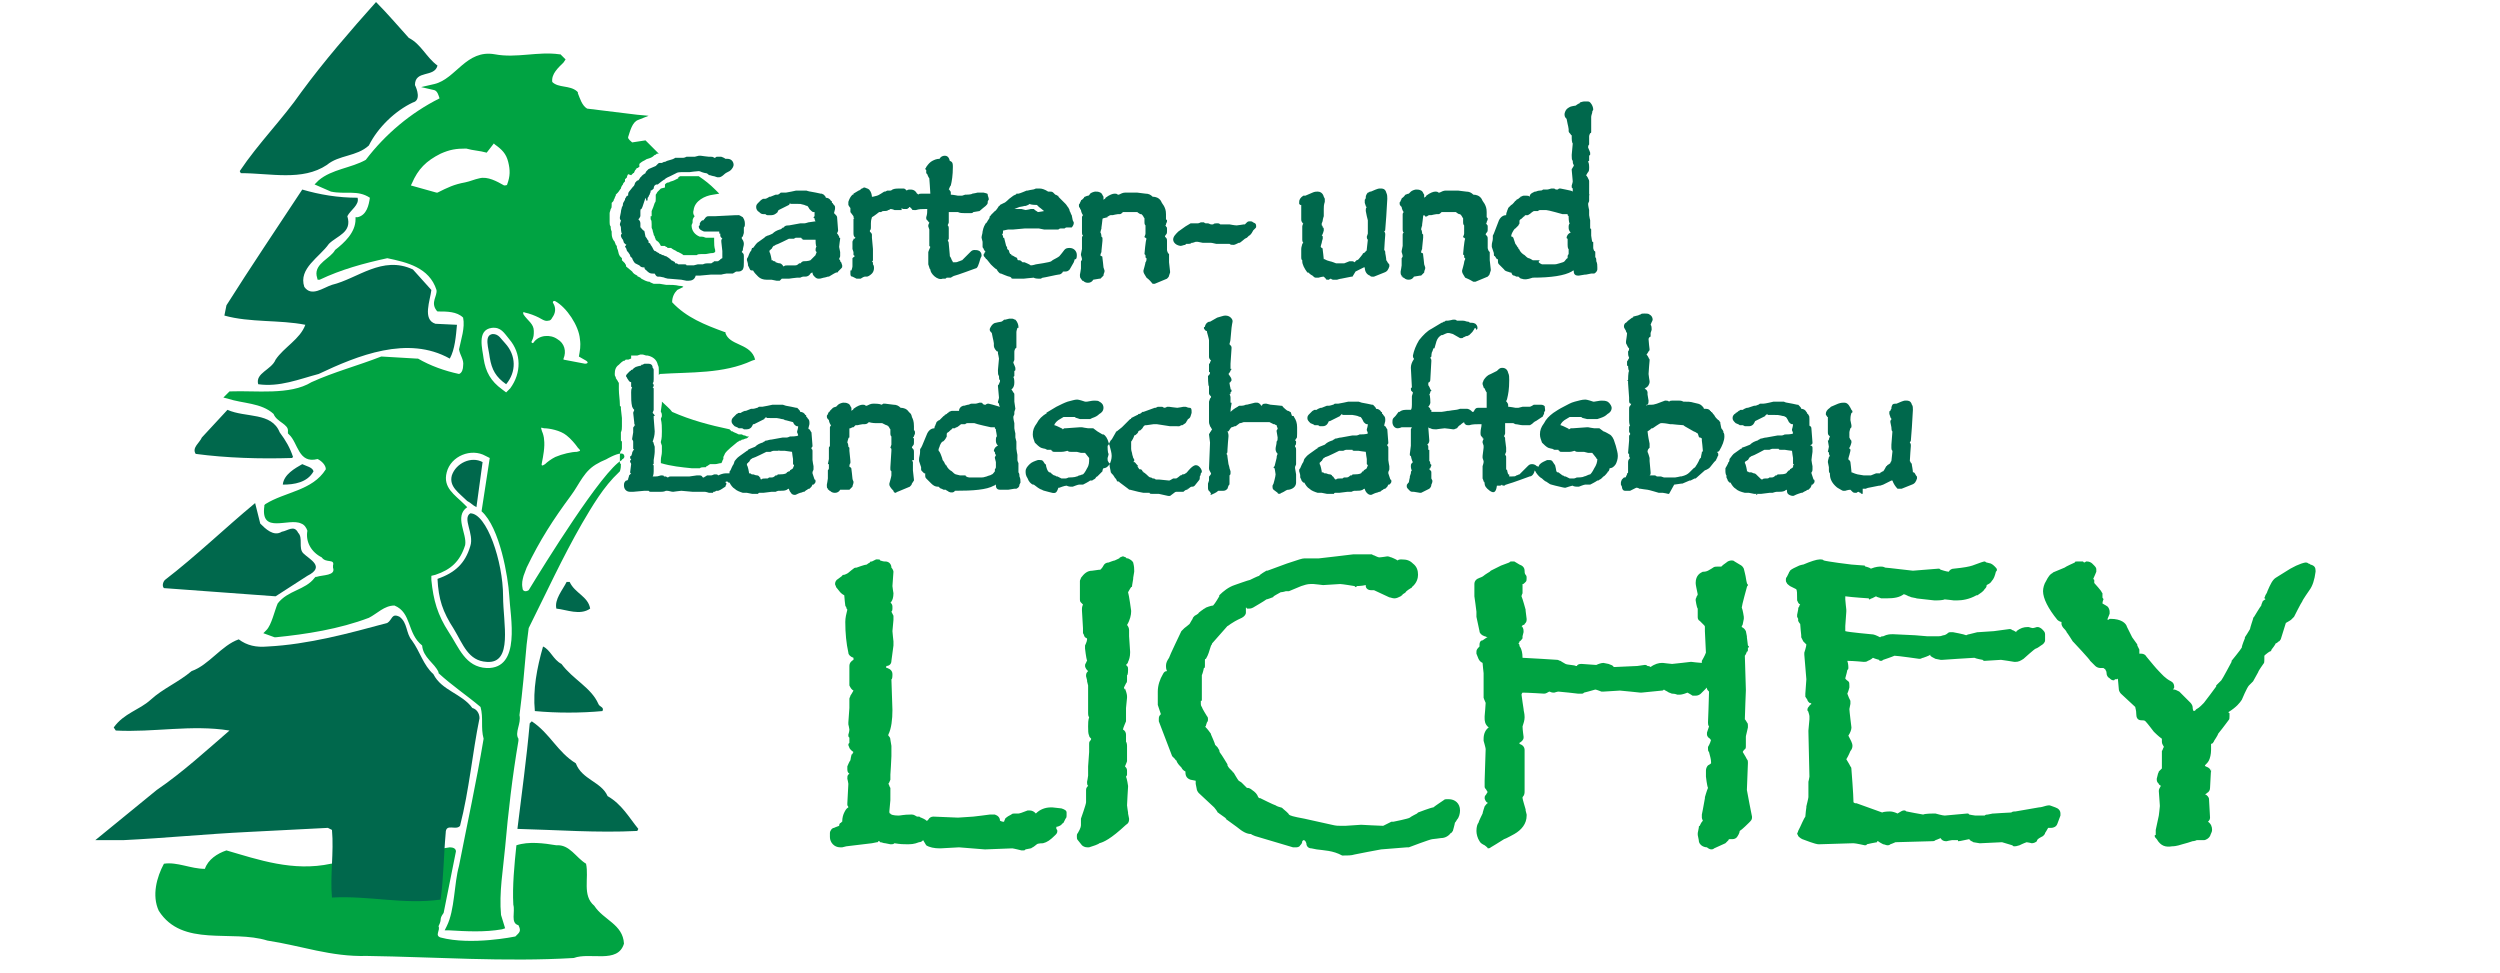
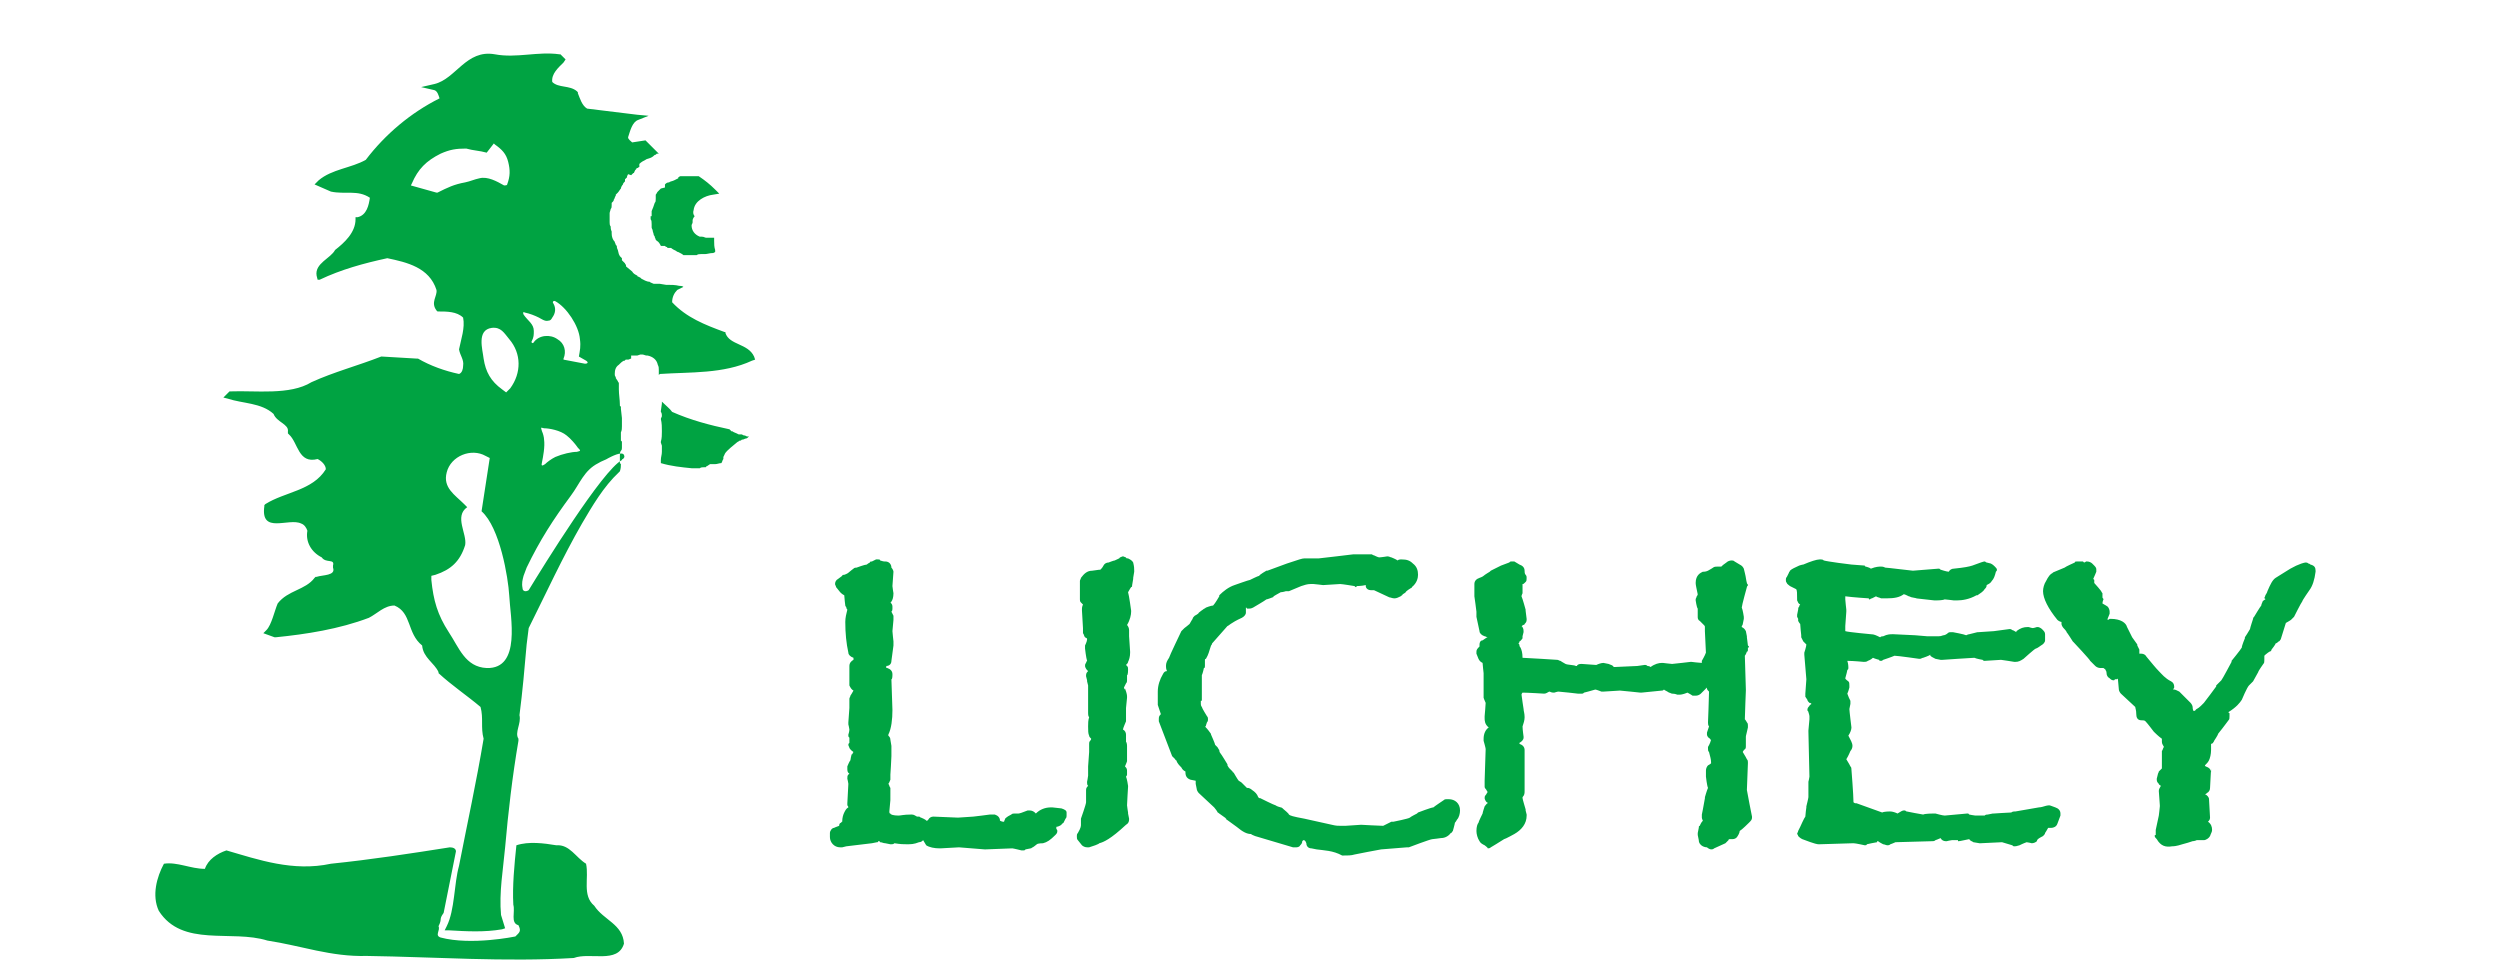
<svg xmlns="http://www.w3.org/2000/svg" id="Ebene_1" viewBox="0 0 244 95">
  <style>.st0,.st1{fill-rule:evenodd;clip-rule:evenodd;fill:#00a342}.st1{fill:#00684c}</style>
  <path d="M196.6 82.6c-.1 0-.1 0-.2-.1l-1-.3c-.2 0-2.1.1-2.1.1h-.1l-.6-.1c-.1-.1-.3-.1-.4-.3-.9.2-1 .2-1.1.2V82h-.6c-.1 0-.5.1-.5.1h-.1c-.2 0-.4-.1-.5-.3-.2.1-.5.2-.5.2-.1.1-.2.1-.3.1 0 0-3.4.1-3.6.1-.2.1-.5.2-.5.2-.1.1-.2.1-.3.1-.1 0-.3-.1-.4-.1-.4-.2-.5-.3-.5-.3-.1 0-.1 0-.1.1-.1 0-1 .2-1 .2 0 .1-.1.1-.2.1 0 0-.9-.2-1.1-.2-.1 0-3.3.1-3.3.1h-.1c-.1 0-.3 0-1.6-.5-.2-.1-.3-.2-.4-.3 0-.1-.1-.2-.1-.2 0-.1.1-.2.1-.3l.2-.4s.4-.9.5-1c0-.2.1-.9.1-.9v-.1s.2-.8.2-.9v-1.4-.1s.1-.4.1-.5c0-.2-.1-4.4-.1-4.4v-.1s.1-1 .1-1.1v-.3c0-.1-.1-.4-.1-.4 0-.1-.1-.1-.1-.2 0-.2.1-.3.2-.4 0-.1.1-.1.2-.2-.1-.1-.1-.1-.2-.1-.1-.1-.2-.2-.2-.3l-.2-.3v-.2-.1s.1-1.3.1-1.4c0-.1-.2-2.4-.2-2.4v-.1-.1s.2-.6.2-.8l-.3-.3-.2-.4V62s-.1-.9-.1-1.1c-.1-.1-.2-.3-.2-.3v-.2l-.1-.2V60l.1-.5c0-.1 0-.2.1-.3 0 0 0-.1.1-.2-.2-.1-.2-.2-.3-.4 0-.7 0-1-.1-1.1l-.6-.3c-.1-.1-.3-.2-.3-.3-.1-.1-.1-.2-.1-.3 0-.1 0-.2.1-.3l.2-.4c0-.1.1-.1.1-.2.2-.2.5-.3.9-.5 0 0 .3-.1.4-.1.7-.3 1.3-.5 1.6-.5h.1c.1 0 .2 0 .3.1.3.1 2.6.4 2.7.4l1.3.1c0 .1.1.1.1.1s.4.1.5.2c.5-.2.8-.2 1-.2.1 0 .2 0 .4.1.2 0 2.6.3 2.7.3.1 0 2.5-.2 2.5-.2.1 0 .1 0 .2.1 0 0 .6.2.8.2.1-.2.3-.3.5-.3 1-.1 1.5-.2 1.8-.3.8-.3 1.1-.4 1.2-.4.1 0 .1.1.2.1l.4.1c.2.1.3.2.4.3.1.1.2.2.2.3 0 .1 0 .1-.1.2-.1.4-.2.7-.4.9-.1.2-.3.3-.5.4 0 .2-.1.3-.2.4-.1.2-.4.4-.7.6h-.1c-.7.4-1.4.5-1.9.5H190.7s-.8-.1-.9-.1c-.2.1-.8.1-.8.1h-.2l-1.8-.2h.1l-.5-.1c-.1 0-.2-.1-.3-.1-.2-.1-.4-.2-.5-.2-.4.3-.9.4-1.7.4h-.5c-.2-.1-.4-.1-.5-.2l-.4.2c-.1 0-.2.1-.2.1-.1 0-.1 0-.1-.1 0 0-1.6-.1-2.3-.2V58.5c0 .1.1 1 .1 1v.2s-.1 1.3-.1 1.4v.5c.3.1 2.5.3 2.5.3.3 0 .5.1.9.3.1-.1.2-.1.3-.1.4-.2.7-.2.9-.2h.1l2.1.1 1.2.1h1.1c.3 0 .4-.1.5-.1.1 0 .3-.1.4-.2.1-.1.2-.1.3-.1h.2s1.1.2 1.3.3c.2-.1.3-.1.3-.1l.8-.2h.1l1.5-.1 1.5-.2h.1s.1 0 .2.1c.1 0 .2.1.4.2v-.1c.4-.3.7-.4 1.1-.4h.1s.3.1.4.1c.1 0 .4-.1.4-.1h.1c.1 0 .3.1.4.2.2.2.3.3.3.5v.6c0 .2-.2.4-.4.5 0 0-.4.3-.5.3-.1 0-1.2 1-1.2 1-.3.2-.5.3-.8.3h-.1s-1.2-.2-1.3-.2c-.1 0-1.6.1-1.6.1-.1 0-.1 0-.2-.1 0 0-.6-.1-.8-.2-.2 0-3.1.2-3.1.2h-.1-.1l-.5-.1c-.2-.1-.4-.2-.5-.3v-.1c-.1.1-.7.3-.7.3-.1 0-.2.1-.3.1h-.1s-2.1-.3-2.4-.3c-.2.1-1.1.4-1.1.4-.1.1-.2.1-.2.1-.1 0-.2 0-.2-.1 0 0-.4-.1-.6-.2-.2.2-.5.3-.5.3-.1.1-.3.1-.4.1 0 0-1-.1-1.6-.1.1.3.1.6.1.6v.1c0 .1 0 .1-.1.2 0 0-.1.5-.2.8 0 .1.3.3.3.3.1.1.1.2.1.4v.2s-.1.4-.2.6c.1.3.2.5.3.7V68.7l-.1.5c0 .2.2 1.8.2 1.8 0 .2-.1.5-.3.8.2.4.4.7.4 1 0 .2-.1.4-.2.5 0 0-.2.5-.4.8.2.3.4.7.4.7.1.1.1.2.1.3 0 0 .2 2.5.2 3.2.1.1.2.1.2.1h.1s2.2.8 2.5.9c.2-.1.7-.1.7-.1h.1c.2 0 .5.1.7.2.3-.2.5-.3.6-.3h.1c.1 0 .1.1.2.1 0 0 1.5.3 1.6.3.2-.1 1-.1 1-.1h.2s.7.2.9.2c.1 0 2.2-.2 2.2-.2h.1l.1.1s.5.1.6.1h.9c.1-.1.2-.1.3-.1l.5-.1h.1s1.5-.1 1.7-.1c.1-.1.3-.1.3-.1h.1l2.3-.4s.2 0 .5-.1.5-.1.5-.1c.1 0 .3.1.6.2s.5.3.5.6v.2l-.3.8c-.1.3-.4.4-.6.4h-.3c-.1.2-.3.5-.3.5 0 .1-.1.2-.2.3 0 0-.4.2-.5.3-.1.1-.1.2-.1.2-.1.1-.3.2-.5.2 0 0-.4-.1-.5-.1-.3.1-.7.3-.7.3-.3.1-.4.1-.5.1zM81 81.7v-.4c0-.2.2-.5.4-.5 0 0 .2-.1.5-.2 0-.2.1-.3.2-.3 0 0 0-.1.1-.1 0-.4.1-.7.2-.9.1-.2.2-.4.4-.5 0-.1-.1-.2-.1-.2v-.2s.1-1.8.1-1.9c0-.1-.1-.5-.1-.5 0-.2 0-.3.1-.4l.1-.1c-.2-.1-.2-.3-.2-.5v-.2s.2-.5.3-.6c0-.1.1-.5.1-.5 0-.1.1-.1.1-.1s0-.1.1-.2c-.3-.2-.4-.4-.4-.4 0-.1-.1-.2-.1-.3 0-.1 0-.1.1-.2v-.3-.2c-.1-.1-.1-.1-.1-.2v-.1s.1-.3.1-.5c0-.1-.1-.5-.1-.5v-.2l.1-1.4v-.9c0-.1.1-.2.1-.3 0 0 .2-.3.3-.5-.2-.1-.3-.3-.4-.5V65c0-.3.2-.5.4-.6v-.2c-.3-.1-.5-.3-.5-.5-.2-.9-.3-1.9-.3-3 0-.4.1-.8.2-1.2-.1-.1-.1-.2-.1-.2 0-.1-.1-.1-.1-.2 0 0-.1-.8-.1-1-.2-.1-.3-.2-.4-.3l-.4-.5c0-.1-.1-.2-.1-.3 0-.2.1-.4.3-.5l.4-.3c0-.1.1-.1.2-.1 0 0 .3-.1.4-.2.1-.1.5-.4.5-.4.1-.1.2-.1.3-.1 0 0 .8-.3 1-.3.1-.1.3-.2.3-.2 0-.1.1-.1.2-.1l.4-.2h.2c.1 0 .2 0 .2.1 0 0 .3.1.4.1h.1c.4 0 .6.3.6.6.1.1.2.3.2.4l-.1 1.4c0 .1.1.7.1.7 0 .4-.1.7-.2.8 0 0 0 .1-.1.1.1.1.2.2.2.4v.2c0 .1 0 .2-.1.3l.2.4v.4s-.1 1-.1 1.1c0 .1.1 1 .1 1v.5-.1l-.2 1.5c0 .3-.2.5-.5.5v.2h.1c.3.1.5.3.5.6v.1s0 .4-.1.4c0 .1.1 3 .1 3 0 .9-.1 1.8-.4 2.4v.1c.1.1.2.2.2.4l.1.6v1c0 .3-.1 1.8-.1 1.8v.5c-.1.2-.1.3-.2.4.1.1.1.3.2.4V78.1s-.1 1-.1 1.1c0 .1 0 .2.1.2 0 .1.3.2.8.2.2 0 .5-.1 1.2-.1h.1c.2 0 .3.1.5.2h.2c.1 0 .1.1.2.1 0 0 .5.2.5.3h.1l.1-.1c.1-.2.3-.3.5-.3l2.4.1c.1 0 1.5-.1 1.5-.1.1 0 1.6-.2 1.6-.2h.5c.3.1.5.3.5.6.2.1.3.1.3.1h.1c0-.1.1-.2.1-.3.2-.2.4-.3.6-.4.1-.1.2-.1.3-.1h.4c.1 0 .4-.1.9-.3h.2c.2 0 .4.1.5.2l.1.1c.4-.4.9-.6 1.5-.6h.1l.9.1c.3.1.5.2.5.4v.3c0 .1 0 .2-.1.3l-.2.4c-.1.1-.2.1-.2.2 0 0-.3.2-.5.2v.2c.1.1.1.2.1.2 0 .2-.1.3-.2.4-.5.5-.8.7-1.2.8 0 0-.5 0-.6.1-.1.1-.4.3-.4.3-.1 0-.1.1-.2.1l-.5.1c-.1.1-.1.1-.2.1h-.2s-.8-.2-.9-.2c-.2 0-2.6.1-2.6.1h-.1s-2.4-.2-2.5-.2c-.1 0-1.8.1-1.8.1h-.1c-.5 0-1-.1-1.3-.3l-.3-.5c-.1.1-.2.2-.4.2-.5.2-.8.2-1.2.2-.3 0-.6 0-1.2-.1-.1.1-.2.1-.3.1h-.1l-.5-.1c-.2 0-.3-.1-.5-.1 0-.1-.1-.1-.2-.1 0 .1 0 .1-.1.1l-.5.1-2.5.3-.4.1H82c-.6 0-1-.5-1-1zM162.9 67.8zm.1.1c-.1 0-.1 0 0 0-.1 0-.1 0 0 0zm.3.2s0-.1 0 0c0-.1 0 0 0 0zm5.6 4.7zm-24 9.7c-.2-.1-.4-.2-.5-.4-.2-.3-.3-.7-.3-1 0-.4.1-.7.2-.8 0-.1.4-.9.4-.9 0-.1.2-.7.2-.7.1-.1.2-.3.3-.3 0-.1-.1-.1-.1-.1-.1-.1-.2-.3-.2-.4 0-.1 0-.2.1-.3.1-.1.1-.2.2-.3-.1-.1-.1-.2-.2-.3-.1-.1-.1-.2-.1-.2v-.6s.1-3 .1-3.1c0-.1-.2-.8-.2-.8v-.2c0-.5.2-.9.5-1.1-.4-.3-.4-.7-.4-.9V70v-.1s.1-1.1.1-1.3c-.1-.2-.2-.5-.2-.5v-.2-2.2s-.1-.9-.1-1c-.2-.1-.3-.2-.4-.4l-.2-.5v-.2c0-.2.1-.3.3-.5v-.2c0-.2.1-.4.3-.4.3-.2.4-.3.5-.3-.1 0-.2-.1-.3-.1-.3-.1-.5-.3-.5-.5l-.3-1.4V60v-.3c0-.1-.2-1.5-.2-1.5V57c0-.3.2-.5.5-.6 0 0 .3-.1.4-.2.1-.1.6-.4.6-.4l.1-.1 1-.5.8-.3c.1-.1.1-.1.2-.1h.3l.5.3c.3.1.5.3.5.6 0 .1 0 .3.1.4.1.1.1.2.1.3 0 .2 0 .3-.1.4-.2.2-.2.2-.3.2v.9s-.1.2-.1.3c.1.2.4 1.3.4 1.3v.1l.1.8v.1c0 .2-.1.3-.2.4 0 .1-.1.1-.2.1 0 .1 0 .1-.1.2h.1c.1.2.1.3.1.4v.1l-.1.4v.2s-.2.3-.3.3c0 .1 0 .1-.1.2.1.1.1.1.1.2s.1.2.1.2c.1.2.2.5.2 1 .3 0 3.4.2 3.4.2.1 0 .2.1.3.1 0 0 .3.2.5.3.2.1.9.1 1 .2h.1c.1-.2.3-.2.5-.2l1.4.1c.2-.1.5-.2.7-.2l.5.1c.2.1.4.1.5.3h.1s2.1-.1 2.2-.1l.7-.1h.1s.1 0 .2.1c0 0 .2 0 .3.1.4-.3.8-.4 1.1-.4h.1s.8.1.9.1c.1 0 1.8-.2 1.8-.2h.1s.8.1 1 .1v-.2s.3-.5.4-.8c0-.2-.1-2.1-.1-2.1v-.1-.3c0-.1 0-.1-.1-.2l-.4-.4c-.2-.1-.2-.3-.2-.4v-.8c-.1-.1-.2-.8-.2-.8v-.1c0-.1.1-.2.1-.3 0 0 .1-.1.1-.2-.1-.5-.2-.9-.2-1.1 0-.8.5-1 .7-1.1h.1s.2 0 .4-.1.5-.3.5-.3c.1-.1.3-.1.4-.1h.4c.1-.1.2-.2.5-.4.1-.1.3-.2.5-.2.1 0 .2 0 .3.1l.5.3c.2.1.3.2.4.4 0 0 .2.8.2.9 0 .1.1.5.1.5 0 .1.1.1.1.2s-.1.1-.1.2c0 0-.5 1.8-.5 2 .1.2.2.9.2.9v.2l-.1.5c0 .1-.1.2-.1.2v.1c.2.1.3.2.4.4l.1.5v.1l.1.8.1.1c0 .1 0 .1-.1.1v.2c0 .1 0 .2-.1.2 0 0-.1.3-.2.4 0 .3.1 3.3.1 3.3v.1s-.1 2.5-.1 2.8c.1.1.2.3.2.3.1.1.1.2.1.3v.2c-.1.5-.2.8-.2.9v.9c0 .2 0 .3-.2.4 0 .1-.1.1-.1.2.2.3.4.7.4.7.1.1.1.2.1.3v.1s-.1 2.4-.1 2.6c0 .1.5 2.6.5 2.6v.1c0 .2-.1.3-.3.5 0 0-.7.7-.9.8 0 .2-.2.5-.2.5-.1.2-.3.3-.5.3H168.8c-.1 0-.1.1-.1.1l-.3.3-1.1.5c-.1.1-.2.1-.3.1-.1 0-.3-.1-.4-.2-.2 0-.4-.1-.4-.1-.2-.1-.4-.3-.4-.6l-.1-.5v-.2l.1-.5c0-.1 0-.2.1-.2 0 0 .1-.3.3-.5-.1-.2-.1-.3-.1-.3v-.2-.1l.1-.5.2-1.1v-.1s.2-.7.3-.9c-.1-.2-.2-1.1-.2-1.1v-.5-.1c0-.2.1-.4.2-.5 0 0 .2-.1.3-.2v-.1c0-.3-.1-.6-.2-1-.1-.1-.1-.2-.1-.3v-.2s.2-.3.3-.7c-.1 0-.1-.1-.1-.1-.2-.1-.3-.3-.3-.4v-.2l.2-.6c-.1-.1-.1-.3-.1-.4 0 0 .1-2.5.1-3-.1-.1-.2-.2-.2-.3l-.1-.1v.1l-.5.5c-.1.1-.3.2-.5.2h-.3s-.3-.2-.5-.3c-.5.2-.7.2-.8.2h-.2s-.2-.1-.5-.1c-.1 0-.2-.1-.3-.1-.3-.2-.4-.2-.5-.3-.1.1-.1.1-.2.1l-2 .2h-.1s-1.9-.2-2-.2c-.1 0-1.6.1-1.6.1h-.2s-.5-.2-.6-.2c-.3.1-1.1.3-1.1.3-.1.1-.1.1-.2.1h-.4s-1.7-.2-1.9-.2c-.1 0-.4.1-.4.1h-.1c-.2 0-.3-.1-.4-.1-.2.1-.3.2-.5.2 0 0-1.6-.1-2.1-.1-.1.1-.1.2-.1.2 0 .1.2 1.4.2 1.4 0 .2.1.4.1.8 0 .3-.1.6-.2.9 0 .3.1 1 .1 1v.1c0 .2-.2.4-.4.5v.1c.3.1.5.3.5.6v4c0 .2 0 .4-.2.6v.1c0 .1.3 1.1.3 1.1v.1l.1.4v.1c0 .8-.5 1.4-1.2 1.8 0 0-.9.5-1 .5l-.8.5-.5.3c-.1.1-.2.1-.3.1 0-.1-.2-.2-.3-.3zM225 55.1zm-14.5 26.8c-.1-.1-.2-.2-.2-.3 0-.1 0-.1.1-.1V81l.3-1.4s.1-.8.1-.9v-.1l-.1-1.4c0-.2.1-.3.2-.5-.1-.1-.2-.1-.2-.2-.1-.1-.2-.2-.2-.4V76l.1-.4c0-.1.1-.2.1-.3l.3-.3v-.2V74v-.7c.1-.1.1-.3.2-.4-.1-.2-.2-.3-.2-.5v-.1-.2c-.3-.2-.7-.6-.7-.6l-.1-.1s-.6-.8-.8-1c-.1-.1-.2-.1-.4-.1-.4 0-.5-.3-.5-.6 0-.4-.1-.6-.1-.7-.1-.1-1.4-1.3-1.4-1.3-.1-.1-.2-.3-.2-.4 0 0-.1-1-.1-1.1 0 .1-.1.1-.3.1 0 .1-.1.1-.1.1-.2 0-.3-.1-.4-.2-.2-.1-.3-.3-.3-.5s-.1-.3-.1-.3c0-.1-.1-.1-.2-.2h-.3c-.2 0-.4-.1-.5-.2l-.5-.5c0-.1-1.6-1.8-1.6-1.8l-.1-.1s-.5-.8-.6-.9c0-.1-.3-.4-.3-.4-.1-.1-.2-.3-.2-.4v-.2c-.1 0-.3-.1-.4-.2-.9-1.1-1.4-2.1-1.4-2.8 0-.3.1-.7.3-1 .2-.4.4-.7.7-.8h-.1l1.2-.5c.1-.1 1-.5 1-.5 0-.1.1-.1.2-.1H203.3l.1.1c.1 0 .2-.1.2-.1h.1c.2 0 .4.1.5.2l.2.2c.2.2.2.3.2.4v.2s-.2.5-.3.7l.1.1V56.9c.2.2.6.7.6.7.1.1.1.2.2.3v.4c0 .1.1.1.1.2 0 0-.1.2-.1.4.2.1.5.3.5.3.1.1.2.3.2.5v.2l-.2.5v.1c.1 0 .2-.1.2-.1h.1c1 0 1.5.4 1.6.8l.5 1 .5.7v.1l.2.4v.4h.2c.2 0 .4.1.5.3.5.6.9 1.1 1.2 1.4.3.3.6.7 1.2 1 .2.1.3.3.3.5v.1c0 .1-.1.1-.1.2h.1c.1 0 .3.1.5.2l1.1 1.1c.1.1.2.3.2.4 0 .3.1.4.1.4s.1 0 .2-.1c0-.1.2-.1.5-.4l.3-.3c.1-.1 1.2-1.6 1.2-1.6v-.1l.5-.5c.1-.1 1-1.8 1-1.8v-.1s.9-1.1 1-1.3c0-.2.3-.9.3-.9v-.1s.4-.6.5-.8c0-.1.3-1 .3-1 0-.1 0-.1.1-.2 0 0 .6-1 .7-1.1 0-.1.1-.3.1-.3 0-.1.1-.2.3-.3 0-.1-.1-.1-.1-.1 0-.1.1-.2.1-.3 0 0 .2-.3.2-.4.3-.7.5-1.1.8-1.3l.8-.5c.9-.6 1.6-.9 2.1-1 .1 0 .2 0 .3.1 0 0 .1 0 .2.1.4.1.5.3.5.6v.1c-.1.8-.3 1.4-.6 1.8 0 0-.7 1-.7 1.1-.1.1-.8 1.5-.8 1.5l-.3.3s-.3.2-.5.3c-.1.3-.5 1.6-.5 1.6-.1.1-.1.2-.2.2 0 0-.2.2-.3.2 0 .1-.4.6-.4.6 0 .1-.1.2-.2.2 0 0-.3.2-.4.3l-.1.1v.4c0 .2 0 .3-.1.4 0 0-.5.7-.5.8l-.5.9-.2.2-.2.2c-.2.2-.7 1.4-.7 1.4-.2.3-.5.7-1.3 1.2 0 .1.1.1.1.1v.3c0 .2 0 .3-.1.4l-.3.4s-.6.8-.7.9c0 .1-.4.7-.4.7 0 .1-.1.1-.1.2 0 0-.1.1-.2.1v.6c0 .4-.1.8-.2 1-.1.2-.2.3-.4.5 0 .1.1.1.3.2.2.1.3.3.3.5V75l-.1 1.9c0 .2-.1.4-.3.5-.1.1-.1.1-.2.1.2.1.4.3.4.5l.1 1.8c0 .2-.1.3-.2.4.3.2.4.5.4.8 0 .2-.1.3-.2.6-.1.2-.4.4-.6.4h-.4-.3c-.2.1-.4.1-.4.1-.3.1-.6.2-1 .3-.6.2-.9.2-1 .2-.6.1-1.1 0-1.5-.7zm-104.9.6l-.4-.5c-.1-.1-.1-.2-.1-.4 0-.1 0-.2.1-.3.3-.5.3-.7.3-.8v-.4-.2s.5-1.4.5-1.6v-1.2c0-.2.1-.3.2-.4-.1-.1-.1-.2-.1-.3v-.1s.1-.5.1-.6v-.8-.1s.1-1.3.1-1.4v-.7-.1c0-.1 0-.2.1-.3 0 0 .1-.1.1-.2-.1-.1-.2-.2-.2-.3-.1-.2-.1-.5-.1-.9 0-.3 0-.6.1-.9-.1-.1-.1-.3-.1-.4v-2.5-.1-.1l-.1-.4v-.1l-.1-.4v-.1c0-.2.1-.3.2-.4l-.1-.1c-.1-.1-.2-.3-.2-.4 0-.1 0-.2.1-.3 0 0 0-.1.1-.2-.1-.3-.2-1.2-.2-1.2v-.1-.2s.2-.4.2-.6c0-.1 0-.1-.2-.2-.1-.1-.1-.3-.2-.4v-.4-.1l-.1-1.7v-.1-.1s0-.2.1-.4l-.2-.2c-.1-.1-.1-.2-.1-.3v-.1-.6-1.1c0-.1.1-.2.1-.3.3-.4.6-.7 1.1-.7.1 0 .6-.1.8-.1.1-.1.2-.2.3-.4.1-.2.3-.3.5-.3 0 0 .5-.2.6-.2.4-.2.5-.2.5-.3.1 0 .2-.1.3-.1.1 0 .2.1.3.1 0 .1.1.1.2.1.2.1.4.2.5.4.1.4.1.6.1.8v.1l-.1.6v.1l-.1.6c0 .1 0 .2-.1.2 0 0-.2.3-.3.5.1.3.3 1.8.3 1.8v.1c0 .3-.1.8-.4 1.3.1.1.2.3.2.5v.6c0 .1.1 1.5.1 1.5v.1c0 .4-.1.7-.2.9 0 .1-.1.2-.2.3l.1.1c.1.1.1.2.1.3v.1s0 .5-.1.5v.5c0 .1 0 .2-.1.3l-.2.4c0 .1.1.2.1.2v-.1c.2.5.2.7.2.8v.1l-.1 1v1.3s-.3.7-.3.8c.2.1.3.3.3.5v.7c.1.1.1.4.1.4v1.5s-.1.3-.2.5c.2.2.2.3.2.5v.3s0 .1-.1.2c.1.2.2.9.2.9v.1s-.1 1.6-.1 1.8c0 .1.1.7.1.7v.1l.1.5v.1c0 .2-.1.4-.3.5-1.5 1.4-2.2 1.7-2.6 1.8-.1.1-.2.1-.4.2l-.6.2h-.2c-.2 0-.4-.1-.5-.2zM128.5 82.9l-.5-.1c-.3 0-.5-.2-.5-.5-.1-.3-.2-.3-.3-.3l-.1.1c0 .2-.1.3-.2.4-.1.2-.3.2-.5.2h-.2l-3.7-1.1c-.2-.1-.3-.1-.4-.2-.4 0-.8-.2-1.4-.7l-1.1-.8h.1l-.7-.5c-.1-.1-.2-.1-.2-.2 0 0-.2-.3-.3-.4-.1-.1-1.5-1.4-1.5-1.4-.1-.1-.2-.3-.2-.4l-.1-.5V76.2l-.5-.1c-.3-.1-.5-.3-.5-.7v-.1c-.2-.1-.3-.2-.4-.4-.2-.2-.4-.4-.5-.7-.1 0-.1-.1-.1-.1l-.3-.3-1.3-3.4v-.2c0-.2 0-.3.2-.5l-.3-.9V67.6v-.1c0-.6.2-1.2.5-1.7.1-.2.2-.3.4-.3-.1-.2-.1-.4-.1-.5 0-.3.1-.5.3-.8 0-.1 1.2-2.6 1.2-2.6l.3-.3s.4-.3.5-.4c.1-.2.3-.5.3-.5 0-.1.1-.2.2-.3 0 0 .4-.2.4-.3.1-.1.4-.3.4-.3.1-.1.2-.1.3-.2 0 0 .5-.2.7-.2.2-.2.6-.9.6-.9v-.1c.4-.4.9-.8 1.5-1 0 0 1.4-.5 1.5-.5 0 0 .8-.4.9-.4 0-.1.7-.5.7-.5h.1l1.9-.7c1.2-.4 1.5-.5 1.7-.5H128.7c.1 0 3.4-.4 3.4-.4h1.8s.1.1.2.1c0 0 .4.2.5.2.2 0 .8-.1.8-.1.2 0 .3.1.4.1 0 0 .5.2.6.3.1-.1.3-.1.3-.1h.1c.5 0 .8.1 1.1.4.4.3.5.7.5 1.1 0 .3-.1.8-.6 1.2 0 .1-.1.1-.1.1s-.5.3-.5.4c-.1.1-.3.2-.3.2 0 .1-.1.1-.2.2-.2.1-.4.2-.6.2-.2 0-.4-.1-.5-.1 0 0-1.3-.6-1.5-.7h-.3c-.3 0-.5-.2-.5-.4v-.1c-.4.1-.9.1-.9.1 0 .1 0 .1-.1.1l-.1-.1s-1.2-.2-1.4-.2c-.1 0-1.6.1-1.6.1h-.1s-.8-.1-.9-.1h-.3c-.3 0-.6.1-.9.2l-1.2.5h-.3s-.3.1-.5.1c-.2.1-.7.4-.7.4 0 .1-.1.1-.1.1s-.5.2-.6.2c-.1.1-1.3.8-1.3.8-.2.1-.3.1-.4.1h-.2s0-.1-.1-.1v.5c0 .2-.2.4-.4.5-1.1.5-1.3.8-1.4.8l-1.5 1.7c0 .1-.1.2-.1.2l-.1.3c-.2.7-.3.8-.4 1-.1 0-.1.1-.1.1v.6c0 .1 0 .2-.1.2 0 0-.1.5-.2.7v2.4c0 .1 0 .1-.1.1v.3c0 .2.1.3.1.3 0 .1.5.9.5.9.1.1.1.2.1.3s0 .2-.1.3l-.1.3c0 .1 0 .1-.1.1.3.3.5.6.5.6.1.1.1.2.1.2s.4.9.4 1l.2.2c.1.1.1.2.2.3 0 0 0 .2.1.3.1.1.7 1.1.7 1.1v.1s.1.2.2.3l.3.3c0 .1.1.1.1.1s.4.7.5.8c.2.1.3.2.3.2l.1.1.4.4h.1c.1 0 .3.1.4.2.3.2.5.4.6.7l.1.1h.1s1.4.7 1.5.7c.1.1.5.2.5.2.1 0 .2.1.3.2 0 0 .5.4.5.5.1.1.4.2 1.5.4l2.7.6c.4.1.6.1.9.1h.4l1.5-.1h.1s1.8.1 2.1.1l.8-.4h.2s1.5-.3 1.6-.4c.1-.1.7-.4.7-.4l.1-.1s1.3-.5 1.5-.5c.1-.1 1-.7 1-.7.1-.1.2-.1.3-.1h.2c.6 0 1.1.4 1.1 1.1 0 .3-.1.7-.3.9 0 0-.1.2-.2.3 0 .1-.2.8-.2.8-.1.1-.1.2-.2.2-.3.4-.7.5-1 .5 0 0-.7.1-.8.1-.2 0-2.3.8-2.3.8h-.2s-2.4.2-2.5.2c-.1 0-2.6.5-2.6.5-.3.1-.7.1-1.2.1-.9-.5-1.8-.5-2.5-.6zM47.5 14.9l.7-.9.1.1c.7.5 1.1.9 1.3 1.7.2.8.2 1.4-.1 2.2 0 .1-.2.1-.3.1-.7-.4-1.6-.9-2.4-.7-.5.1-.9.3-1.4.4-1.1.2-1.7.5-2.7 1h-.1l-2.5-.7.1-.2c.6-1.4 1.4-2.2 2.8-2.9.9-.4 1.5-.5 2.5-.5.7.2 1.3.2 2 .4m9 19.9l.7.4c.3.2.1.3-.1.3l-2.1-.4V35c.3-.7.1-1.5-.6-1.9-.7-.5-1.8-.4-2.3.3-.1.2-.3 0-.2-.1.2-.4.2-.6.2-1 0-.7-.6-1-1-1.6-.1-.2 0-.3.1-.2.5.1 1 .3 1.4.5.2.1.6.4.9.3.2 0 .3-.1.4-.3.3-.4.4-.9.1-1.4-.1-.1 0-.3.2-.2 1.1.6 2.3 2.4 2.4 3.7.1.7 0 1.1-.1 1.7zM48 32c.9-.1 1.2.5 1.7 1.1 1.2 1.4 1.2 3.3.1 4.8l-.4.4-.4-.3c-1.1-.8-1.6-1.7-1.8-3-.1-.9-.7-2.8.8-3zm8.4 11.7c-.2-.3-.7-.9-1.1-1.2-.6-.5-1.7-.7-2.2-.7-.4-.1-.3-.1-.2.3.1.2.2.6.2.8.1.7-.1 1.7-.2 2.2-.1.4 0 .4.3.2.2-.2.6-.5 1-.7.7-.3 1.6-.5 2.1-.5.4-.1.4-.1.1-.4zM51 57.4c-.1-.5 0-.8.1-1.2.1-.3.2-.5.3-.8 1.3-2.7 2.6-4.7 4.3-7 .9-1.2 1.3-2.5 2.7-3.2.3-.2.7-.3 1-.5.2-.1 1.3-.7 1.5-.3.1.2 0 .3-.1.4 0 0-.1 0-.1.1-1.9 1-7.7 10.4-9.1 12.7-.3.2-.6.1-.6-.2zm-5.4-7.9l-.3-.3c-.9-.9-2.1-1.6-1.7-3.1.4-1.6 2.4-2.4 3.8-1.6l.4.2-.8 5.2c1.8 1.6 2.6 6.5 2.7 8.2.1 2.1 1.2 7.2-2.2 7.1-2.1-.1-2.7-2-3.7-3.5-1.1-1.7-1.5-3.1-1.7-5.1v-.4l.4-.1c1.5-.5 2.4-1.3 2.9-2.9.2-1.1-1.1-2.8.2-3.7zm11.6 34.8c.3 1.4-.4 3.1.8 4.1.9 1.4 2.8 1.8 2.9 3.7-.6 2-3.3.8-4.9 1.4-6.7.4-13.5-.1-20.2-.2-3.5.1-6.4-1-9.7-1.5-3.5-1.1-8.3.7-10.6-2.9-.7-1.5-.2-3.3.5-4.6 1.3-.2 2.6.5 4 .5.3-.9 1.2-1.5 2.1-1.8 3.1.9 6.5 2.1 10.2 1.3 3.9-.4 7.8-1 11.6-1.6.3 0 .6.1.6.4l-1.2 6c-.5.7-.1.5-.5 1.3.2.4-.4.9.2 1.1 3 .8 7.3-.1 7.3-.1.4-.4.6-.5.3-1.1-.8-.2-.3-1.3-.5-2-.1-1.8.1-3.9.3-5.8 1.2-.4 2.7-.2 3.9 0 1.3-.1 1.9 1.2 2.9 1.8zM74 42.2zm-9.4-3c.4.4.8.7 1 1 1.8.8 3.7 1.3 5.6 1.7l.1.1.1.1h.1c.1.1.2.1.4.2l.2.1H72.4l.2.1h.1l.2.1h.2c-.1.1-.2.2-.3.2-.1 0-.2.1-.3.1-.1 0-.1 0-.2.1h-.1c-.1.1-.2.1-.3.2l-.6.5c-.2.2-.5.4-.6.7l-.1.2v.2c-.1.1-.1.3-.2.4-.2 0-.4.1-.6.1h-.5l-.3.2s-.1 0-.1.1h-.1c-.2 0-.4 0-.5.1h-.4-.1H67.5c-1-.1-2-.2-3-.5V44.9c0-.3.1-.5.1-.8v-.4-.2l-.1-.3v-.1c.1-.3.1-.7.1-1 0-.4 0-.8-.1-1.2 0-.1.1-.2.1-.3 0-.1 0-.3-.1-.4v-.1l.1-.7v-.2zm3.6-22c.6.4 1.1.8 1.6 1.3l.4.4-.6.1c-.8.1-1.8.6-1.9 1.5-.1.3 0 .5.1.6-.1.1-.2.3-.2.4v.2c0 .1-.1.2-.1.3 0 .5.3.9.8 1.1h.2c.2 0 .3.1.4.1H69.7V23.5c0 .3 0 .6.1.9v.2l-.2.1h-.1c-.2 0-.5.1-.7.1h-.1H68.4c-.1 0-.3 0-.4.1h-1.3c-.1-.1-.3-.2-.5-.3 0 0-.1 0-.2-.1-.2-.1-.4-.2-.5-.3H65.2s-.1 0-.1-.1H65l-.1-.1h-.4c-.1-.2-.2-.4-.4-.5l-.1-.1c0-.1-.1-.2-.1-.3 0-.1-.1-.1-.1-.2s-.1-.3-.1-.4c0-.1-.1-.2-.1-.3v-.1-.2c0-.2 0-.4-.1-.5v-.1-.2h.1v-.3-.2c.1-.2.2-.5.3-.8.1-.1.1-.2.1-.4V19c.1-.1.1-.2.2-.3l.3-.3.4-.1V18c.1-.1.2-.2.4-.2.1-.1.3-.1.5-.2l.4-.2v-.1c.1 0 .1-.1.2-.1H68.2zM53.9 8c.6.6 1.7.3 2.4.9l.1.1v.1c.2.5.4 1.2.9 1.5 1.6.2 3.3.4 4.9.6l1.1.1-1 .4c-.6.2-.8 1.1-1 1.7 0 .2.3.4.4.5l1.3-.2 1.3 1.3h-.2l-.1.1c-.1 0-.2.1-.3.2-.1 0-.1.1-.2.1-.2.1-.4.1-.5.2-.2.1-.4.2-.6.4V16.3c-.1 0-.1.1-.2.1s-.1.1-.1.1l-.1.1-.1.2s0 .1-.1.1l-.1.1-.1.1-.3-.1-.1.2v.1l-.2.2v.2c-.1.1-.2.2-.2.3-.1.1-.2.3-.2.4-.1.1-.2.3-.3.4l-.2.2v.1c-.1.1-.1.3-.2.4 0 .1 0 .1-.1.2l-.1.1v.2c0 .2 0 .3-.1.4 0 .1-.1.3-.1.4V21.7c0 .1 0 .3.1.4 0 .1 0 .3.1.5v.2c0 .3.1.6.3.8 0 .1.1.2.1.3l.1.1c0 .1 0 .2.1.4l.1.4.1.2.1.1.1.1v.2l.2.2.1.1c0 .1.1.1.1.2v.1l.6.5c.1.2.3.3.5.4 0 0 0 .1.1.1l.2.1.1.1c.2.1.5.3.8.3.1.1.2.1.4.2H64.4l.6.1h.1c.4 0 .8 0 1.2.1.1 0 .3 0 .4.1l-.6.3c-.3.3-.5.7-.5 1.2 1.4 1.5 3.2 2.2 5.1 2.9h.1v.1c.4 1.2 2.2 1 2.8 2.3l.1.3-.3.1c-2.8 1.3-6 1.1-9 1.3l-.1.1v-.5c0-.2 0-.3-.1-.5-.1-.5-.5-.8-1-.9h-.1c-.1 0-.3-.1-.4-.1h-.2l-.3.1h-.6v.3c-.1 0-.2.1-.3.1h-.2s-.1 0-.1.1h-.1c-.2.1-.3.2-.4.3l-.1.1c-.3.2-.4.5-.4.9 0 .1 0 .2.1.3v.1l.2.3c0 .1.1.1.1.2V38c0 .5.1 1 .1 1.5v.1l.1.1v.2l.1.9v.8c0 .2 0 .4-.1.6V43l.1.1V43.7c0 .1 0 .2-.1.3-.1.1-.1.3-.1.5v.7l.1.1c0 .2 0 .4-.1.7l-.1.1c-1.5 1.4-2.6 3.3-3.6 5-1.9 3.3-3.5 6.8-5.2 10.2l-.2 1.6c-.2 2.3-.4 4.6-.7 6.9.2.8-.5 1.7-.1 2.3v.2c-.6 3.5-1 7-1.3 10.4-.2 2.2-.6 4.4-.4 6.6l.4 1.3-.3.1c-1.7.3-3.5.2-5.2.1h-.4l.2-.4c.8-1.6.7-4.1 1.2-5.9.8-4.1 1.7-8.2 2.4-12.4-.3-1.1 0-2-.3-3.1-1.3-1.1-2.8-2.1-4.1-3.3v-.1c-.4-.9-1.5-1.4-1.6-2.6-1.5-1.2-1-3.2-2.7-3.9-1 0-1.7.8-2.5 1.2-2.9 1.1-6.1 1.6-9.1 1.9h-.1l-1.1-.4.3-.3c.5-.5.8-1.9 1.1-2.6 1-1.3 2.7-1.3 3.6-2.5l.1-.1h.1c.6-.2 1.9-.1 1.6-.9v-.2c.2-.7-.7-.2-1.1-.8-1-.5-1.6-1.5-1.4-2.6-.1-.3-.3-.6-.6-.7-1.2-.6-4 1.1-3.6-1.7v-.1l.1-.1c1.9-1.2 4.6-1.3 5.9-3.4 0-.4-.4-.8-.8-1-1.9.5-1.9-1.6-2.8-2.4l-.1-.1v-.2c.1-.7-1.1-.9-1.4-1.7-1.2-1.1-3-1-4.5-1.5l-.4-.1.6-.6h.1c2.4-.1 5.8.4 7.9-.9 2.2-1 4.5-1.6 6.8-2.5h.1l3.4.2h.1c1.2.7 2.6 1.2 4 1.5.3-.1.4-.5.4-.8.1-.6-.3-1-.4-1.6.2-1 .6-2.1.4-3.1-.6-.6-1.6-.6-2.4-.6h-.1l-.1-.1c-.6-.8.1-1.4 0-2-.7-2.2-2.9-2.7-4.8-3.1-2.3.5-4.5 1.1-6.6 2.1H31l-.1-.4c-.2-1.2 1.4-1.7 1.8-2.5.9-.7 2-1.7 2-3v-.2h.2c.9-.2 1.1-1.2 1.2-1.9-1.2-.8-2.4-.3-3.8-.6l-1.6-.7.4-.4c1.3-1.1 3.2-1.2 4.6-2 1.9-2.5 4.4-4.6 7.2-6-.1-.3-.2-.7-.5-.8l-1.3-.3 1.3-.3c2.1-.5 3.1-3.4 5.9-2.9 2.1.4 4.2-.3 6.3 0h.1l.5.5-.2.3c-.5.5-1.2 1.1-1.1 1.9z" class="st0" />
-   <path d="M48.1 32.6c-.9.1-.4 1.4-.3 2.3.2 1.2.6 1.9 1.6 2.6 1-1.2 1-2.8-.1-4-.4-.4-.6-.9-1.2-.9M39.9 3.7c1.2.6 1.7 1.9 2.8 2.7-.3 1.2-2.2.4-2.2 1.9.2.4.6 1.5-.2 1.7-1.7.8-3.4 2.4-4.3 4.2-1.2 1.1-2.9.9-4.1 1.9-2.4 1.6-5.5.8-8.4.8l-.1-.2c1.8-2.7 4.2-5.1 6-7.7 2.2-3 4.8-6 7.3-8.8 1.1 1.1 2.2 2.4 3.2 3.5zm-5 15.6c.2.7-.7 1.2-1 1.8.5 1.6-1 1.9-1.8 2.7-.9 1.3-3 2.4-2.4 4.2.7 1 1.8.1 2.7-.2 2.5-.6 4.9-2.9 7.9-1.5l1.8 2c-.1 1-.9 2.9.4 3.3l2.1.1c-.1 1.1-.2 2.4-.7 3.3-4.1-2.3-9-.3-12.8 1.5-1.9.5-3.8 1.3-5.9 1-.3-1.1 1.3-1.4 1.7-2.4.8-1.2 2.4-2 2.9-3.4-2.5-.5-5.4-.2-7.9-.9l.2-1c2.4-3.8 4.9-7.5 7.4-11.3 1.7.5 3.5.8 5.4.8zm-7.6 22.9c.6.8 1 1.5 1.3 2.4l-.1.1c-3.1.1-6.4 0-9.4-.4-.4-.6.4-1.1.6-1.6l2.5-2.7c1.8.8 4.3.2 5.1 2.2zm3.3 3.8c-.6 1.1-1.9 1.3-3 1.3.1-1 1.2-1.6 1.9-2 .4.2 1 .3 1.1.7zm-5.2 5.1c.5.5 1.3 1.3 2.1.8.6-.1 1.2-.7 1.6.1.5.5 0 1.5.5 2 .6.6 2.2 1.3.4 2.2l-3.1 2-10.9-.8c-.2-.2-.1-.6.1-.8 3-2.3 5.9-5.1 8.8-7.5l.5 2zm14.8 11.4c.8 1.1 1.1 2.4 2.1 3.3.8 1.6 2.8 1.9 3.8 3.3.4.1.7.5.7 1-.7 3.4-1 7-1.9 10.5-.4.5-1.4-.3-1.4.7-.2 2.2-.2 4.4-.5 6.5-3.7.5-6.9-.4-10.6-.2-.2-2.1.2-4.4 0-6.6l-.4-.2-7.8.4c-4.1.2-8.1.6-12.2.8H9.3l6-4.9c2.5-1.7 4.9-3.9 7.1-5.8-3.7-.6-7.4.2-11.1 0l-.2-.3c1-1.4 2.5-1.7 3.6-2.7 1.2-1.1 2.7-1.7 4-2.8 1.7-.6 2.9-2.5 4.6-3.1.8.6 1.7.8 2.8.7 4-.2 8-1.3 11.7-2.3.5-.3.4-1 1.2-.6.8.6.6 1.6 1.2 2.3zm16 12c.6 1.6 2.5 1.8 3.1 3.2 1.4.8 2.1 2.1 3 3.2l-.1.2c-3.9.2-7.8-.1-11.7-.2.4-3.3.9-6.9 1.2-10.3l.2-.2c1.8 1.2 2.5 3 4.3 4.1zm-1.4-9.7c1.1 1.5 2.9 2.3 3.6 3.9.1.3.6.3.4.7-2.1.2-4.5.2-6.6 0-.2-2.1.2-4.2.8-6.3.7.3 1 1.3 1.8 1.7zm.8-8c.5 1.1 1.8 1.4 2 2.6-1 .7-2.3.1-3.3 0-.2-.9.6-1.8 1-2.6h.3zm-9.1-7.3l.6-4.4c-1.1-.6-2.6.1-3 1.3-.3 1.1.7 1.7 1.5 2.5.4.2.5.4.9.6zm1 15.1c-1.8-.1-2.3-1.7-3.2-3.2-1.1-1.7-1.5-2.9-1.6-4.9 1.7-.6 2.7-1.5 3.2-3.2.4-1.2-.8-2.7 0-3.2 1.6 0 3.2 4.7 3.2 8.1 0 2.6 1 6.6-1.6 6.4zM115.2 24c-.6-.1-.7-.5-.7-.6 0-.3.2-.5.5-.8l.7-.5.5-.3h.7c.1 0 .3-.1.3-.1H117.5s.1.1.2.1h.2c.1 0 .2.1.3.1h.2c.1-.1.2-.1.3-.1h.2s.1 0 .2.1h.9s.5.1.7.1c.1 0 .7-.1.7-.1h.1l.2-.2c.1-.1.2-.1.3-.1.1 0 .2 0 .3.1l.2.1c.1.1.1.2.1.3 0 .1 0 .1-.1.2l-.1.1-.1.1c0 .1-.1.1-.1.2 0 0-.2.3-.3.3l-.1.1-.1.1-.2.1c-.1.1-.5.4-.5.4h-.1c-.2.1-.4.2-.5.2-.2 0-.3 0-.4-.1h-.2-.9-.2c-.4-.1-.5-.1-.5-.1H117.4l-.5-.1h-.2l-.3.1h-.1c-.1.1-.2.1-.3.1h-.2s-.1 0-.1.1c-.2 0-.3.1-.5.1.1 0 .1 0 0 0m-13.9-3.3c.1 0 .6-.1.6-.1h.1-.1c-.1-.1-.5-.4-.5-.4l-.1-.1-.1-.1h-.1s-.5 0-.6-.1c-.1.1-.4.2-.4.2h-.1s-.4.1-.5.1l-.5.2h-.1.8l.4.1c.1 0 .5-.1.5-.1H100.9c.2.2.3.2.4.3zm-1.4 6.5h-1c-.1 0-.2 0-.2-.1-.1-.1-.2-.1-.2-.1-.1 0-.8-.3-.8-.3-.1 0-.1 0-.2-.1 0 0-.2-.2-.2-.3-.1 0-.5-.4-.5-.4l-.1-.1-.4-.5c-.1 0-.1-.1-.1-.1-.1-.1-.2-.2-.2-.3 0-.1 0-.1.1-.2 0-.1 0-.1.1-.1-.1-.1-.2-.3-.2-.3 0-.1-.1-.1-.1-.2v-.5l-.1-.4c0-.2.1-.4.1-.6.1-.5.2-.6.3-.8.1 0 .2-.3.3-.4.1-.1.1-.3.1-.3.1 0 .1-.1.1-.1l.4-.4c.1 0 .4-.5.4-.5.1 0 .1-.1.1-.1l.4-.2c.1 0 .5-.4.5-.4l.4-.3.2-.1s.1 0 .1-.1h.2c.1 0 .8-.3.8-.3h.1s.4-.1.5-.1c.1 0 .3-.1.3-.1h.4c.2 0 .5.1.8.3h.2c.1 0 .2 0 .3.1l.2.2c.1 0 .2.1.2.1.1 0 .1 0 .1.1l.7.7c.1.1.2.3.3.4 0 .1.1.1.1.3.1.1.1.3.2.4l.1.5.1.2v.1c0 .1-.1.3-.2.4H104.3h-.2c-.1 0-.2.1-.2.1h-.2-.2c-.1 0-.2.1-.2.1h-.2-1-.1-.1l-.5-.1h-1-.4c-.1 0-1.1.1-1.1.1h-.1-.4c-.1 0-.4.1-.5.1 0 .2 0 .3-.1.4.1.1.1.1.1.3h.1l.2.8c.1.1.1.2.1.2v.1c.1.1.2.1.2.3l.1.2h.1v.1c.1 0 .4.2.4.2.1 0 .2.1.2.2 0 0 0 .1.1.1h.1c.1 0 .2.1.3.2h.2s.5.2.6.3c.2 0 .5-.1.5-.1s1.4-.2 1.5-.3c.1-.1.3-.2.3-.2s.4-.2.5-.3c.1-.1.4-.5.4-.5.2-.3.4-.3.6-.3.4 0 .7.3.7.7 0 .1 0 .3-.1.4h-.1l-.1.3-.4.7c-.1.1-.2.2-.4.2h-.2c-.1 0-.1.1-.1.1-.1.1-.2.2-.4.2-.1 0-1.4.3-1.5.3-.1 0-.2.1-.2.1h-.1-.1s-.4 0-.5-.1c-.2 0-.9.1-1 .1.1 0 .1 0 0 0zm12-.1c-.2-.3-.3-.5-.3-.6v-.1s.2-.7.2-.8c.1-.1.1-.3.1-.3v-.1c-.1 0-.1-.1-.1-.2v-.1l-.1-.1s.1-1.3.2-1.5l-.1-.1c-.1 0-.1-.1-.1-.1s.1-.2.1-.3v-.6-.2c-.1-.1-.1-.2-.1-.3v-.4c-.1-.1-.1-.2-.2-.3l-.1-.1h-.1s-.2-.1-.3-.2h-.6-.7-.1c-.1.1-.2.2-.3.2h-.1-.1c-.1 0-.5.1-.5.1h-.2c-.1 0-.2.1-.2.1-.1 0-.1 0-.1.1l-.4.1c-.1 0-.1.1-.1.1 0 .1-.1.8-.1.8v.1s-.1.3-.1.4c.1.1.1.4.1.4l.1.1v.3l-.1 1v.1s-.1.2-.1.3c0 .1.1.1.1.1.1 0 .1.1.1.2 0 0 .1.8.1.9l.1.3v.1c0 .1-.1.2-.1.4l-.3.3h-.1l-.6.1c-.1.2-.3.3-.5.3-.1 0-.3 0-.5-.2-.1 0-.1 0-.1-.1-.1 0-.1-.1-.1-.1-.1-.1-.1-.2-.1-.3v-.1s.1-.5.1-.6v-.6-.1s.1-.1.1-.2-.1-.4-.1-.4v-.1l.1-.5v-1.1c0-.1 0-.1.1-.2-.1-.1-.1-.2-.1-.3v-1.5c0-.1.1-.2.1-.2-.1-.1-.2-.4-.2-.5-.1-.1-.1-.2-.1-.2-.1-.1-.1-.1-.1-.3 0-.1.1-.1.1-.2l.1-.2s0-.1.1-.1l.2-.2c0-.1.1-.1.1-.1s.2-.1.3-.1c.1 0 .2-.2.2-.2.1-.1.4-.2.5-.2.2 0 .3 0 .5.1s.2.3.3.4V19.5c.1-.1.2-.1.2-.2.4-.3.7-.4.9-.4.1 0 .2 0 .3.1h.1c.2-.1.4-.2.6-.2H111l.8.1c.3 0 .5.1.7.3.3 0 .6.1.8.4l.1.2.2.3c.1.2.2.4.2.8v.5l.1.1v.1c0 .1-.1.2-.1.3 0 0 0 .1-.1.1.1 0 .1.1.1.1.1.1.1.1.1.2V22.6c0 .1 0 .2-.1.3 0 0-.1.1-.1.2l.1.1c.1.1.1.2.1.3V24.4c0 .1.1.3.1.3l.1.1v.8l.1.9v.1l-.1.3c0 .1-.1.2-.2.3l-1.2.5h-.2c-.4-.5-.5-.5-.6-.6zm25.2-.1zm5.9.1c-.2-.3-.3-.5-.3-.6v-.1s.2-.7.2-.8c0-.1.1-.3.1-.3v-.1c-.1 0-.1-.1-.1-.2v-.1c-.1 0-.1-.1-.1-.1s.1-1.3.2-1.5l-.1-.1c-.1 0-.1-.1-.1-.1s.1-.2.1-.3v-.6-.2c-.1-.1-.1-.2-.1-.3v-.4c-.1-.1-.1-.2-.2-.3l-.1-.1h-.1s-.2-.1-.3-.2h-.6-.7-.1c-.1.1-.2.2-.3.2h-.1-.1c-.1 0-.5.1-.5.1h-.2c-.1 0-.2.1-.2.1-.1 0-.1 0-.1.1l-.2-.2c-.1 0-.1.1-.1.1 0 .1-.1.8-.1.8v.1s-.1.3-.1.4c.1.1.1.4.1.4l.1.1v.3l-.1 1v.1s-.1.2-.1.3c0 .1.1.1.1.1.1 0 .1.1.1.2 0 0 .1.8.1.9l.1.3v.1c0 .1-.1.2-.1.4l-.3.3h-.1l-.6.1c-.1.2-.3.3-.5.3-.1 0-.3 0-.5-.2-.1 0-.1 0-.1-.1-.1 0-.1 0-.1-.1-.1-.1-.1-.2-.1-.3v-.1s.1-.5.1-.6v-.6-.1s.1-.1.1-.2-.1-.4-.1-.4v-.1l.1-.5v-1.1c0-.1 0-.1.1-.2-.1-.1-.1-.2-.1-.3v-1.5c0-.1.1-.2.1-.2-.1-.1-.2-.4-.2-.5l-.1-.1c-.1-.1-.1-.2-.1-.3 0-.1.1-.1.1-.2l.1-.2s0-.1.1-.1l.2-.2c0-.1.1-.1.1-.1s.2-.1.3-.1l.2-.2c.1-.1.4-.2.5-.2.2 0 .3 0 .5.1s.2.3.3.4V19.3c.1-.1.2-.1.2-.2.4-.3.7-.4.9-.4.1 0 .2 0 .3.1h.1c.2-.1.4-.2.6-.2H142.3l.8.1c.3 0 .5.1.7.3.3 0 .6.1.8.4l.1.2.2.3c.1.2.2.4.2.8v.5l.1.1v.1c0 .1-.1.2-.1.3 0 0 0 .1-.1.1.1 0 .1.1.1.1.1.1.1.1.1.2V22.4c0 .1 0 .2-.1.3 0 0-.1.1-.1.2l.1.1c.1.1.1.2.1.3V24.2c0 .1.1.3.1.3l.1.1v.8l.1.9v.1l-.1.3c0 .1-.1.2-.2.3l-1.2.5h-.2c-.5-.3-.6-.3-.8-.4zm7.5-1.3H151.7c.1 0 .2 0 .5-.1s.4-.1.5-.2c.1-.1.2-.3.3-.3v-.1-.1s0-.1.1-.2v-.2-.3c-.1 0-.1-.4-.1-.4v-.1-.2-.3c-.1 0-.1-.1-.1-.1 0-.1.1-.4.4-.5-.2-.2-.2-.4-.2-.5v-.1s0-.2.1-.3c-.1-.1-.1-.6-.1-.6v-.1l-.1-.1v-.1h-.5s-1.4-.4-1.6-.4h-.5-.1c-.1 0-.2.1-.2.1h-.2-.2c-.2.1-.4.3-.4.3-.1 0-.1.1-.2.1h-.2c-.1 0-.1.1-.1.1-.1 0-.3.3-.4.3-.1.1-.1.1-.1.2v.2c0 .1-.1.1-.1.2l-.3.3c-.1 0-.3.4-.3.4-.1.2-.1.3-.1.3 0 .1 0 .1.1.1l.1.1.2.6c.1.1.2.3.2.3l.1.1v.1c.1 0 .1.1.1.1.1.2.3.4.5.5.1.1.3.3.4.3.1 0 .4.2.4.2h.7c-.3.2 0 .3.2.4zm-2 1.4c-.1 0-.2-.1-.3-.2h-.2l-.2-.1c-.2 0-.2-.1-.3-.3h-.1c-.2-.1-.5-.1-.6-.3l-.5-.5c-.1-.1-.1-.2-.1-.3v-.2h-.1l-.2-.3c-.1 0-.1-.1-.1-.2v-.1l-.2-.6v-.2c0-.2.1-.4.1-.6v-.1-.2l.1-.2.5-1.3c.2-.4.5-.5.7-.5 0-.2.1-.4.1-.4 0-.1.1-.2.1-.3l.3-.3c.1 0 .4-.4.4-.4s.1 0 .1-.1l.2-.1.1-.1s.1 0 .1-.1c.1 0 .2-.1.3-.1H149c.1 0 .2 0 .3.1 0-.2.1-.3.3-.4l.2-.1h.1c.2-.1.4-.1.4-.1.1 0 .2 0 .3-.1h.4c.1 0 .4-.1.4-.1H151.7s.1.1.2.1h.1c.1 0 .1-.1.2-.1h.1l.5.1c.4.1.6.1.7.2v-.3l-.1-.1v-.1-.1s.1-.3.1-.4c0-.1-.1-1.1-.1-1.1v-.1c.1-.1.1-.2.2-.3v-.1c-.1-.1-.1-.3-.1-.4-.1-.1-.1-.3-.1-.5v-.1l.1-1.1c-.1-.1-.1-.5-.1-.5v-.1-.1-.1s-.1 0-.1-.1c-.1-.1-.2-.2-.2-.3v-.1-.1c0-.1-.1-.5-.1-.5l-.1-.5c-.1-.1-.2-.2-.2-.4v-.1c.1-.5.4-.6.6-.7 0 0 .4-.1.5-.1.1-.1.3-.2.3-.2s.1 0 .1-.1c0 0 .3-.1.4-.1H154.9c.1 0 .2 0 .3.1.2.2.3.5.3.7l-.1.2v.1s-.1.3-.1.4v1.5s0 .1-.1.1c0 0-.1.2-.1.3V14.1c-.1.1-.1.2-.1.3.1.2.2.5.2.5v.2l-.1.1v.5s-.1 0-.1.1c.1.1.1.5.1.5v.1c0 .1 0 .3-.1.4-.1.1-.1.2-.2.3.1.1.2.3.2.3 0 .1.1.1.1.3V19h.1s-.1 0-.1.1v.5c0 .1-.1.2-.1.3 0 .2.1.6.1.6v.5c0 .1.1.5.1.5v.8s.1 0 .1.1v.6c0 .1.1.6.1.6.1 0 .1 0 .1.1v.5c0 .1.1.3.1.3.1 0 .1.1.1.1v.5c.1.1.1.2.1.4.1.2.1.4.1.6v.2c0 .1-.1.3-.3.4h-.2-.1l-.5.1h-.1l-.6.1h-.1c-.2 0-.4-.1-.4-.4v-.1c-.1 0-.2.1-.2.1-.7.4-2 .6-3.8.6-.6.2-.8.2-1.1.1zM130.4 27.3h-.3s-.1 0-.2-.1c-.1 0-.2.1-.2.1h-.1c-.1 0-.2 0-.2-.1l-.2-.2c-.2 0-.5.1-.5.1H128.4c-.1 0-.2-.1-.3-.2-.2-.1-.3-.2-.4-.3h-.1c-.3-.4-.5-.8-.5-1.1v-.1c-.1-.1-.1-.1-.1-.3v-.8c0-.2.1-.4.1-.5l.1-.1c-.1-.1-.1-.3-.1-.3v-.6-.6-.1s0-.1.1-.3c-.1 0-.1-.1-.1-.1-.1-.1-.1-.2-.1-.3v-1.2-.2h-.1l-.1-.1v-.2c0-.2.1-.4.4-.6h.2l.7-.3c.2-.1.4-.1.5-.1.2 0 .5.1.6.5l.1.2V19.7c-.1.3-.1.5-.1.7v.7s-.1.3-.1.4c0 .1-.1.3-.1.3v.2c.1 0 .1.2.1.2.1 0 .1.1.1.2v.1s-.1.4-.2.5c.1 0 .1.1.1.1v.2s-.1.3-.1.4c0 0-.1.3-.1.4l.1.1c.1 0 .1.1.1.2 0 0 .1.8.1.9h.1s.1.1.5.2c.1 0 .6.2.6.2h.8l.5-.2H132s.1 0 .2.1l.2-.2s.1 0 .2-.1.4-.5.4-.5 0-.1.1-.1c0 0 .2-.1.2-.2.1 0 .1-.1.1-.2l.1-.9c-.1-.1-.1-.2-.1-.3l.1-.3v-1.3l-.1-.4-.1-.5v-.1c0-.1 0-.2.1-.3-.1 0-.1-.1-.1-.1l-.1-.3v-.2-.1s.1-.1.1-.2v-.1c0-.1.1-.3.2-.4.1 0 .2-.1.2-.1h.1c.2-.1.7-.3.8-.3h.2c.1 0 .4 0 .5.4.1.2.1.4.1.6l-.1 1.7-.1 1.3c0 .1 0 .1-.1.2.1.1.1.2.1.3 0 0-.1 1.3-.1 1.5.1.1.1.2.1.2v.1s.1.5.1.7c.1.1.1.2.2.3.1.1.1.1.1.2v.1c-.1.3-.2.5-.5.6l-1 .4h-.2c-.1 0-.1 0-.2-.1-.3-.1-.5-.4-.5-.8h-.1l-.8.4-.3.5h-.1l-1 .2c-.1 0-.4.1-.4.1h-.1zM90.8 26.3s-.1-.1-.1-.2l-.1-.3v-.1-1-.1s.1-.3.2-.5l-.1-.1V23.4v-.8-.2l-.1-.3V22c0-.1.1-.2.1-.3 0 0-.1 0-.1-.1l-.1-.1c-.1-.1-.1-.1-.1-.2v-.1c.1-.3.1-.5.1-.8h-.2c-.3 0-.6 0-.9.1h-.2c-.1 0-.2 0-.2-.1l-.2-.2c-.1 0-.1.1-.1.1-.1 0-.1.1-.2.1H88.2c-.1 0-.1 0-.2-.1v.2H87.3s-.2-.1-.4-.1c-.1.1-.2.1-.2.1-.1.1-.3.1-.5.1-.1 0-.2.1-.2.1h-.2s-.5.4-.7.5c0 .1-.1.2-.1.6v.4c0 .1 0 .2-.1.3v.1c.1.1.2.2.2.3v.3l.1 1.1v1.1s0 .1-.1.1c.1.1.1.1.1.2v.1c.1.1.1.3.1.3v.1c0 .2-.1.4-.2.5-.2.2-.4.3-.5.3h-.2c-.1 0-.4.2-.4.2h-.4l-.4-.2c-.2 0-.2-.2-.2-.3V26.4h.1s.1-.3.1-.4v-.6-.2l.1-.1c.1 0 .1-.1.1-.1 0-.1-.1-.1-.1-.1v-.3l-.1-.3v-.7c0-.1.1-.2.1-.2v-.1h.1l.1-.1c-.2-.1-.2-.3-.2-.5v-.6-.6-.1s0-.1.1-.1c-.1 0-.1-.1-.1-.2l-.3-.4v-.4c-.1-.1-.2-.3-.2-.3v-.2-.1c.1-.3.2-.5.4-.7.1 0 .1 0 .1-.1l.5-.3c.1 0 .3-.2.3-.2.1 0 .2-.1.2-.1h.1c.2.1.4.1.5.3.1.1.2.4.2.6h.1l.4-.1c.1 0 .7-.4.7-.4h.1l.2-.1H86.9c.1 0 .2-.1.2-.1.2-.1.5-.1.6-.1h.5c.1 0 .2.1.3.2.1-.1.2-.1.3-.1.2 0 .5 0 .7.4.1 0 .1.1.1.1.1-.1.2-.1.4-.1h.8c0-.3-.1-1.4-.1-1.5-.1-.1-.2-.4-.2-.4l-.1-.1v-.3l-.1-.1c0-.1.1-.1.1-.2.2-.3.4-.5.6-.6.2-.1.4-.2.7-.2.1-.2.3-.3.5-.3.1 0 .4 0 .5.5.3.1.3.3.3.6 0 .8-.1 1.4-.2 1.8-.1.1-.1.2-.2.4.1 0 .1.1.1.1.1.1.1.1.1.3v.1c.2 0 .7.1.7.1h.4l.3-.1h.1s.5 0 .6-.1c.1 0 .5-.1.5-.1H96c.4.1.4.1.4.2s.1.3.1.4v.1s-.1.1-.1.2v.1c0 .1-.1.2-.2.3 0 0-.5.4-.6.5l-.6.1c-.1.1-.1.1-.2.1H94.5h-.4c-.2 0-.4 0-.6-.1h-.7-.1-.1v1c0 .1-.1.2-.1.3.1.1.1.2.1.3V23.3l-.1.2c.1.1.1.2.1.3 0 0 .1 1 .1 1.1v.1c.1.1.2.4.2.4s.1.1.1.2h.2c.1 0 .2 0 .4-.1.1 0 .2-.1.3-.1l.8-.8c.1-.1.2-.2.4-.2s.3 0 .5.1c.1.1.2.2.2.4v.1l-.1.2c-.2.7-.3 1-.5 1 0 0-1.9.7-2 .7-.1 0-.4.2-.4.2h-.4c-.1.1-.1.1-.2.1H92c-.5.2-1.2-.5-1.2-.9zm-23.6 1.1H67l-.5-.1-1.2-.1h-.1l-.4-.1h.1l-.5-.1h-.2c-.1 0-.2-.1-.3-.3h-.2c-.1 0-.3 0-.5-.2l-.1-.1c-.1-.1-.2-.1-.2-.3-.1 0-.3 0-.4-.1l-.1-.1-.4-.2-.1-.1s-.2-.3-.2-.4l-.2-.2v-.1l-.2-.3-.1-.1-.1-.3-.1-.1c0-.1.1-.1.1-.2h.1c-.1 0-.2-.1-.3-.2l-.1-.3c-.1-.1-.2-.3-.2-.4 0-.1 0-.1.1-.2-.1-.1-.1-.6-.1-.6 0-.1-.1-.2-.1-.3 0-.1.1-.3.1-.4-.1-.1-.1-.1-.1-.2v-.1l.1-.5c0-.2.1-.4.1-.5.1-.1.1-.2.1-.3 0-.1.1-.2.2-.4v-.1c.1-.1.1-.2.2-.3h.1c0-.1 0-.3.1-.4l.4-.5c.1 0 .2-.4.2-.4.1 0 .1-.1.1-.1s.1-.1.2-.1c.1-.1.2-.3.2-.3.1 0 .1-.1.1-.1s.2-.2.4-.3c0-.1.1-.2.1-.2l.2-.2.7-.3.2-.2c.1-.1.1-.1.2-.1h.2l.2-.1h.1l.2-.1c.4-.1.7-.2.8-.3H66.7c.1 0 .3-.1.3-.1H67.8l.4-.1h.2s.7.1.8.1h.2c.1 0 .2 0 .3.1h.1c.1-.1.1-.1.2-.1h.4s.3.1.4.2h.2c.4 0 .6.3.6.6 0 .1-.1.4-.4.6-.2.1-.4.2-.5.3-.2.2-.4.3-.5.3h-.1-.1l-.3-.1c-.1 0-.4-.1-.4-.1-.1 0-.1 0-.2-.1 0 0-.1-.1-.2-.1s-.4-.1-.4-.1-.2-.1-.3-.1c-.2 0-.9.1-.9.1h-.8c-.4 0-.5.1-.5.1l-.6.3s-.5.2-.5.3c-.1 0-.7.5-.7.5h-.1s-.1 0-.2.1-.1.3-.1.3c-.1.1-.2.2-.3.2v.1c0 .1-.1.2-.1.3 0 0-.1.1-.1.2-.1.1-.1.1-.1.2v.1s0 .1-.1.1l-.1-.3-.3.9-.1.2c-.1 0-.1.1-.1.2v.5l-.1.2-.1.1c.1.1.2.2.2.4v.4c.1 0 .1.1.1.1l.1.1.1.1s.1 0 .1.1l.1.5c.1.1.2.3.2.3.1.1.1.1.1.2v.1c.1 0 .2.1.2.2.1.1.2.3.3.5l.1.1c.1 0 .1 0 .2.1l.2.1.1.1h.1s.1.1.2.1.2.1.2.1h.1s.5.3.5.4c.1 0 .2.1.2.1.1 0 .2.1.2.2h.1s.1 0 .2.1h.6c.1 0 .2 0 .2.1h.7l.4-.1h.5c.2-.1.4-.1.5-.1H69.4c.1 0 .1-.1.2-.1l.1-.1h.3c.1 0 .1 0 .2-.1 0 0 .1 0 .1-.1.1 0 .1-.1.2-.1v-.1-.6l-.1-.9v-.2l.1-.1c-.1-.1-.2-.2-.2-.3v-.2h-.1v-.2h-.4-.9-.1c-.1 0-.1 0-.3-.1-.2-.1-.3-.2-.3-.4 0 0 0-.1.1-.1v-.2c.1-.2.2-.3.3-.3.1 0 .1 0 .1-.1 0 0 .1 0 .1-.1l.1-.1c.1-.1.2-.1.3-.1h.6c.1 0 2-.1 2-.1H72.1c.1 0 .2.1.4.2.2.3.2.5.2.7 0 .1 0 .2-.1.3v.5c0 .1-.1.3-.1.4-.1 0-.1 0-.1.1v.1c.1.1.2.3.2.5s-.1.4-.1.6c0 .1-.1.1-.1.2l.1.1c.1.1.1.2.1.3v.6c0 .3 0 .5-.1.7-.1.1-.2.2-.4.2H72h-.1c-.1 0-.2.1-.2.1-.1 0-.1.1-.2.1h-.1-.5c-.1 0-.5.1-.5.1h-.1-.9c-.1 0-1.1.1-1.1.1h-.2-.2c-.1.4-.4.5-.7.5zm9.3-1.4c.1 0 .1 0 0 0 .1-.1.2-.1.4-.1h.7c.1 0 .2 0 .4-.2h.1s.1 0 .1-.1c.1 0 .1-.1.2-.1.5 0 .7-.1.7-.1l.2-.2.1-.1.2-.2c0-.1.1-.2.1-.3-.1-.1-.1-.1-.1-.2 0 0 0-.3.1-.3-.1-.1-.1-.6-.1-.7h-1.1c-.1 0-.2 0-.2-.1 0 0-.1 0-.1-.1h-.1-.4c-.1 0-.2.1-.2.1H77s-1.2.6-1.3.6c0 0-.1.1-.2.1-.1.1-.2.3-.2.3-.1 0-.1.1-.1.1s-.1 0-.1.1v.1c.1.1.2.7.2.7v.1h.1c.1.1.1.1.2.1 0 0 .1 0 .1.1.1 0 .2.1.4.1.1 0 .2.1.2.1l.1.1c0 .1.1.1.1.1zm-.4 1.4H75.8l-.5-.1h-.5c-.3 0-.6-.1-.8-.3-.2-.2-.4-.4-.5-.6h-.1c-.2 0-.2-.1-.3-.3l-.1-.2v-.1c0-.1-.1-.4-.1-.4v-.1s0-.1.1-.2c0 0 .2-.6.3-.6l.1-.3h.1c.1-.1.2-.3.4-.5l.7-.5.1-.1.2-.1c.1 0 .5-.2.5-.2.2-.2.4-.3.7-.4.1 0 .2-.1.2-.1.1-.1.1-.1.2-.1.1-.2.3-.2.5-.2l1.1-.2h.4c.1 0 .4-.1.4-.1l.7-.1c-.1-.1-.1-.3-.1-.3s-.1 0-.1-.1l.1-.1v-.4h-.1c-.1 0-.2-.1-.3-.2l-.1-.1c-.1-.2-.2-.3-.2-.3s-.1 0-.3-.1l-.4-.1H77.5 77.2c-.1 0-.1-.1-.1-.1 0 .1-.1.2-.1.2l-.8.4-.2.1s-.1.1-.1.2c-.2.2-.4.3-.6.3h-.4s-.1 0-.2-.1h-.2c-.2 0-.3-.1-.4-.2-.2-.1-.3-.3-.3-.5s.1-.3.2-.4l.1-.1.2-.2c.1 0 .1-.1.2-.1h.2c.1 0 .4-.2.4-.2h.1l.5-.2h.2c.1 0 .3-.2.3-.2h.5c.1 0 1-.2 1-.2H78.7s.3.1.4.1c.1 0 1 .2 1 .2h.1l.2.1c.1.1.2.2.2.3.2 0 .4.1.5.3.1 0 .1.1.1.2.1 0 .1.1.1.1.1.1.2.2.2.3v.2l-.1.4.1.1c.1.1.2.2.2.3l.1 1.3c0 .1-.1.2-.1.3l.1.1c0 .1.1.1.1.2v.1c.1 0 .1 0 .1.1 0 0-.1.7-.1.8l.1.5v.4c0 .1-.1.2-.1.3l.1.1v.1l.1.1.1.3v.1c0 .1 0 .1-.1.2l-.1.1-.2.2c0 .1-.1.1-.2.1l-.2.1-.5.3h-.1s-.3.1-.4.1c-.3.1-.4.1-.5.1-.2 0-.3-.1-.4-.2-.1-.1-.2-.2-.2-.4-.1 0-.2.1-.2.1-.1.2-.3.3-.5.3h-.2c-.1 0-.3.1-.3.1H78h-.2c-.1 0-.8.1-.8.1h-.2H76.5h-.2l-.2.2zm11.1 20.5c-.3-.3-.4-.5-.4-.6v-.1s.2-.7.2-.8v-.3-.1c-.1-.1-.1-.1-.1-.2v-.1-.1s.1-1.5.1-1.6v-.2l-.1-.1.1-.3v-.6-.1-.1c-.1-.1-.1-.2-.1-.3v-.4c-.1-.1-.1-.2-.2-.3-.1 0-.1-.1-.1-.1h-.1l-.4-.2h-.6s-.4 0-.7-.1c-.1.1-.2.2-.4.2h-.1-.1c-.1 0-.5.1-.5.1h-.2l-.2.2h-.1l-.2.1c-.1 0-.1 0-.1.1v.8s-.1 0-.1.1c0 0-.1.3-.1.4.1.1.1.4.1.4l.1.1v.3l.1 1v.2s-.1.1-.1.3c0 .1.1.1.1.1.1.1.1.1.1.2 0 0 .1.8.1.9 0 .1.1.3.1.3v.1c0 .1-.1.3-.1.4l-.3.3H82c-.1.2-.3.3-.5.3-.1 0-.3 0-.5-.2-.1 0-.1-.1-.1-.1-.1 0-.1 0-.1-.1-.1-.1-.1-.1-.1-.3v-.1s.1-.5.1-.6V46v-.1s.1-.1.1-.2v-.4h-.1l.1-.5v-1.1c0-.1.1-.1.1-.2v-1.8c0-.1.1-.1.1-.2-.1-.1-.2-.4-.2-.5l-.1-.1c-.1-.1-.1-.2-.1-.3 0-.1.1-.1.1-.2l.1-.2s.1 0 .1-.1l.2-.2.1-.1s.2-.1.3-.1l.2-.2c.1-.1.4-.2.5-.2.2 0 .3 0 .5.1s.2.3.3.4V40.1c.1-.1.2-.1.2-.2.4-.3.7-.4.9-.4.1 0 .2 0 .3.1h.1c.2-.1.4-.2.6-.2h.2s.5 0 .6.1c.1 0 .2-.1.2-.1h.2l.8.1c.3 0 .5.1.7.3.3 0 .6.1.8.4l.2.2s.1.2.1.3c.1.2.2.4.2.9v.4c.1 0 .1.2.1.2v.1c0 .1-.1.2-.1.3l-.1.1.1.1v.4c0 .1 0 .2-.1.3 0 0-.1.1-.1.2l.1.1c.1.1.1.2.1.3v.8c-.2 0-.2.1-.2.1.1 0 .1.1.1.1v.8l.1.9v.1l-.2.3c0 .1-.1.2-.2.3l-1.2.5c-.1 0-.1.1-.2.1s-.2-.1-.2-.2zM98.7 38zm-4.1 8.6H95.8c.1 0 .2 0 .5-.1.2-.1.4-.1.5-.2.1 0 .2-.2.3-.3v-.1-.1s.1-.1.1-.2v-.2-.3l-.1-.4v-.1s.1-.1.1-.2c-.1-.1-.1-.2-.1-.3-.1 0-.1-.1-.1-.1 0-.1.1-.4.4-.5-.2-.2-.2-.4-.2-.5v-.1s0-.3.1-.3c0-.1-.1-.6-.1-.6v-.1l-.1-.1v-.1H96.8h-.1s-1.4-.3-1.6-.4h-.5-.2c-.1 0-.2.1-.2.1H94h-.2c-.1.1-.4.3-.4.3-.1 0-.1 0-.2.1H93c-.1 0-.1.1-.1.1-.1 0-.3.3-.4.3-.1.1-.1.1-.1.2v.2c0 .1-.1.1-.1.2 0 0-.2.3-.3.3-.1 0-.3.4-.3.5-.1.2-.1.3-.1.3 0 .1 0 .1.1.2l.1.2s.2.5.2.6c.1.1.2.3.2.3 0 .1.1.1.1.2.1 0 .1.1.1.1.1.2.3.4.5.5.1.1.3.3.4.3l.4.1h.6c-.2 0 .1.2.3.2zm-2 1.4c-.1-.1-.2-.1-.3-.2h-.2l-.2-.1c-.1 0-.2-.1-.3-.2h-.1c-.2 0-.4-.1-.6-.3l-.5-.5c-.1-.1-.1-.2-.1-.3v-.1-.1h-.1L90 46c-.1-.1-.1-.1-.1-.2v-.2l-.2-.6v-.2c0-.2.1-.4.1-.7V44v-.1s0-.1.1-.2l.1-.2.5-1.2c.2-.4.5-.5.7-.5 0-.2.1-.3.1-.3 0-.1.1-.2.1-.3 0 0 .2-.2.3-.2l.4-.4s.1 0 .1-.1l.2-.1.1-.1s.1 0 .1-.1c.1 0 .2-.1.3-.1H93.6c0-.2.1-.3.2-.4l.2-.1h.1c.3-.1.4-.1.4-.1.1 0 .2-.1.3-.1h.4c.1 0 .4-.1.4-.1h.1c.1 0 .2 0 .2.1 0 0 .1.1.2.1h.1c.1-.1.2-.1.2-.1h.1l.4.1c.4.1.6.2.7.2-.1-.1-.1-.3-.1-.3l-.1-.1v-.1s.1-.3.1-.4c0-.1-.1-1.1-.1-1.1v-.1l.1-.1c0-.1.1-.2.1-.3v-.1c-.1 0-.1-.3-.1-.4-.1-.1-.1-.3-.1-.5v-.1l.1-1.1c0-.1-.1-.5-.1-.5v-.1-.1h-.1c-.3-.3-.3-.5-.3-.6v-.1-.1c0-.1-.1-.5-.1-.5l-.1-.5c-.1-.1-.2-.2-.2-.3v-.1c.2-.5.5-.6.6-.6 0 0 .4-.1.5-.1.1 0 .3-.2.3-.2h.1l.4-.1H98.8c.1 0 .2.1.3.1.2.2.3.5.3.7v.1h-.1s-.1.3-.1.4v1.5s0 .1-.1.1c0 0-.1.2-.1.3V35.1c0 .1-.1.2-.1.3.1.2.2.5.2.5v.2s0 .1-.1.1v.5l-.1.1c.1.1.1.5.1.5 0 .1 0 .3-.1.5-.1.1-.1.2-.2.2.1.1.2.3.2.3.1.1.1.1.1.3v.6l.1.7-.1.3v.2c0 .1-.1.2-.1.3 0 .2.1.6.1.6v.5c0 .1.1.5.1.5v.4l.1.4v.7c0 .1.1.6.1.6v.5c0 .1.1.3.1.3V46.1c.1.1.1.3.1.4.1.2.1.4.1.6l-.1.2c0 .2-.1.3-.3.4H99l-.6.1H97.6c-.2 0-.4-.1-.4-.4v-.1c-.1 0-.1.1-.2.1-.7.4-2 .5-3.8.5-.1.2-.4.2-.6.1zm93.3-8.7zm-.1 0zm-.1.1zm-7.3 1.3zm3.4 7.5c-.1 0-.2 0-.2-.1 0 0-.1 0-.2-.1-.1 0-.2.1-.2.1h-.1c-.1 0-.2 0-.3-.1l-.2-.2c-.2 0-.5.1-.5.1h-.1-.1c-.1 0-.2-.1-.4-.2s-.3-.2-.4-.3c-.4-.4-.5-.8-.5-1.1v-.1c-.1-.1-.1-.2-.1-.3v-.3l-.1-.5c0-.2.1-.4.1-.5l.1-.1c-.1-.1-.1-.3-.1-.3 0-.1-.1-.1-.1-.1l.1-.5-.1-.6s.1 0 .1-.1c0 0 0-.1.1-.3l-.1-.1c-.1-.1-.1-.2-.1-.3V41v-.2-.1c-.1 0-.1-.1-.1-.1-.1-.1-.1-.1-.1-.2 0-.2.1-.4.4-.6l.1-.1.7-.3c.3-.1.4-.1.6-.1.2 0 .4.1.6.5l.1.2c.1.1.1.1.1.2 0 0 0 .1-.1.1-.1.3-.1.5-.1.7l.1.5v.2l-.1.1s-.1.3-.1.4v.5l.1.2c.1.1.1.1.1.2v.1s-.1.4-.2.5v.1c.1 0 .1.1.1.1v.1l-.1.4s-.1.3-.1.4c0 .1.1.1.1.1 0 .1.1.1.1.2 0 0 .1.8.1.9v.1c.1 0 .2.1.6.2l.6.1h.7l.5-.2h.4c0-.1.1-.1.1-.1s.1-.1.2-.1c.1-.1.3-.5.3-.5s.1 0 .1-.1c0 0 .2-.1.3-.2 0 0 0-.1.1-.2l.1-.9V44c-.1-.1-.1-.2-.1-.3v-.3l.1-1.3c-.1 0-.1-.4-.1-.4l-.1-.5v-.1c0-.1.1-.1.1-.2s-.1-.1-.1-.2l-.1-.3v-.2s0-.1.1-.1c0 0 0-.1.1-.2v-.1c0-.1.1-.3.1-.3.1-.1.2-.1.3-.1h.1c.2-.1.7-.3.8-.3h.2c.1 0 .4 0 .5.4.1.1.1.3.1.5l-.1 1.7-.1 1.3c0 .1-.1.1-.1.2.1.1.1.2.1.3 0 0-.1 1.3-.1 1.5.1.1.1.2.1.2.1 0 .1.1.1.2 0 0 .1.5.1.7h.1c.1.1.1.1.2.3.1.1.1.1.1.2v.1c-.1.3-.2.5-.5.6l-1 .4h-.4c-.2-.2-.4-.5-.5-.8h-.1l-.8.4-.3.1h-.1l-1 .2c-.1 0-.3.1-.3.1H181.8zm-79.5-.2c-.3-.1-.5-.1-.6-.2-.1 0-.4-.2-.4-.2l-.4-.3h-.1c-.2-.1-.4-.3-.5-.6-.2-.3-.2-.5-.2-.7 0-.3.2-.5.4-.7.2-.2.5-.3.8-.4h.2c.1 0 .2 0 .3.1l.2.3c.1 0 .1.1.1.2 0 0 .1.4.2.5l.1.1h.1s.3.3.4.3c.1 0 .2.1.2.1h.1l.4.2h.4c.1 0 .3-.1.3-.1h.1s.5 0 .7-.1c.1 0 .2-.1.2-.1h.1s.2-.1.3-.1c.1-.1.2-.2.4-.6.2-.3.2-.6.2-.9v-.1l-.4-.5h-.1H105.5l-.4-.1h-.6c-.1 0-.2 0-.3-.1-.1 0-.3.1-.6.1h-.5-.2c-.1 0-.2 0-.2-.1 0 0-.1 0-.1-.1h-.4l-.2-.1c-.1 0-.4-.1-.4-.1-.2-.1-.4-.3-.6-.5-.1-.3-.2-.5-.2-.8 0-.4.1-.7.4-1.1.2-.4.5-.7 1-1h-.1c.3-.2.7-.4 1-.6.4-.2.8-.4 1.1-.5.4-.1.7-.2.9-.2.1 0 .2 0 .8.2h.2c.5-.1.6-.1.7-.1.2 0 .4 0 .5.1.4.2.4.5.4.6 0 .3-.2.5-.4.6-.2.2-.4.3-.7.4l-.2.1h-.2-.8l-.3-.1c-.1 0-.2-.1-.2-.1H104.6 103.8l-.5.3c-.4.3-.4.5-.4.5.1 0 .5.2.5.2l.2.1c.1 0 .1.1.1.1.1 0 .1-.1.2-.1h.1c.1 0 1.4-.1 1.4-.1h.2s.5.1.6.1h.5l.4.3.5.3h.1c.2.1.4.4.5.8l.1.3c.1.4.2.7.2 1 0 .3-.1.6-.2.8-.2.3-.4.4-.6.4-.1.1-.1.3-.1.3l-.1.1-.4.4c-.1 0-.2.2-.2.2-.1.1-.2.1-.3.2h-.2c-.1.1-.7.4-.7.4h-.1-.3c-.1 0-.6.2-.6.2h-.2s-.2 0-.4-.1c-.2 0-.7.2-.7.2h-.1c-.2.6-.3.6-1 .4zm56.9-8.7zm3.6 7.3h.7c.1 0 .5-.1.5-.1h.1c.4-.1.6-.2.8-.4l.4-.4s.2-.1.2-.2c.1-.1.3-.5.3-.5s.1-.3.2-.3c0-.1.1-.5.1-.5v-.1s.1 0 .1-.1c0-.2-.1-1-.1-1v-.2c-.1-.1-.2-.1-.2-.1-.1 0-.1-.1-.1-.1l-.1-.3c-.1 0-.1-.1-.4-.2l-.7-.4s-.2-.1-.3-.2c-.2 0-1.1-.1-1.1-.1h-.2s-.5-.1-.7-.1h-.2c-.1 0-.8.5-.8.5h-.1s-.2.2-.4.3c0 .1.1.7.1.7l.1.5v.4l-.1.1s-.1.1-.1.3c.1.2.2.6.2.6V45c0 .1.1 1.1.1 1.1v.1c0 .1 0 .1-.1.2h.5s.1 0 .2.1h.4l.3.1h.4zm.1 1.6h-.1s-.4-.1-.5-.1h-.4s-1-.3-1.1-.3c-.1 0-.7-.1-.7-.1h-.1s-.1-.1-.3-.1l-.6.3h-.2H158.6c-.2 0-.3-.2-.3-.4l-.1-.2v-.2c0-.1.1-.3.1-.3l.2-.2h.1c.1 0 .1-.1.1-.1l.1-.2v-.1s.1 0 .1-.1v-.9-.1c0-.2.1-.3.2-.4-.1-.1-.1-.1-.1-.3v-.1s-.1 0-.1-.1l.1-1.2v-.4c0-.1 0-.1.1-.2v-.1s-.1-.1-.1-.2V42v-.1-.2s0-.1.1-.2c-.1 0-.1-.5-.1-.5v-.1-.6-.4c0-.1 0-.2.1-.3 0 0 .1-.1.1-.2h-.1c-.1-.1-.1-.2-.1-.3v-.3l-.1-1.4v-.2l-.1-.1h.1s0-.8.1-.9c-.1-.1-.1-.5-.1-.5h-.1v-.4c0-.1.1-.1.1-.2 0 0 .1-.1.1-.2-.1-.2-.1-.3-.1-.5v-.1c.1-.1.1-.2.1-.3l-.1-.1-.2-.4v-.1-.1s.1-.6.1-.8c-.1-.1-.1-.1-.1-.2-.1-.2-.2-.3-.2-.4v-.1c0-.1.1-.3.2-.3l.2-.2.4-.3c.1 0 .1 0 .1-.1l.4-.1c.1 0 .2-.1.3-.1.1-.1.2-.1.4-.1s.4 0 .5.1c.2.1.3.3.3.5 0 .1-.1.2-.2.5.1.1.1.3.1.4v.1l-.1.3v.3s0 .1-.1.1c0 0-.1.1-.1.2 0 .2.1 1 .1 1 0 .1 0 .1-.1.2 0 0-.1.2-.2.3.1.1.2.3.2.3 0 .1.1.1.1.2v.1s-.1 1.1-.1 1.3c0 .1.1.7.1.7v.1c0 .1-.1.5-.5.6.1 0 .1.1.1.1.1 0 .2.2.2.3v.2l.1.6c0 .1 0 .3-.1.4h-.1v.1c.1-.1.2-.1.3-.1h.2c.1 0 .2 0 .5-.1l.8-.3h.1c.1 0 .2 0 .3.1.1-.1.2-.1.3-.1H163.9c.1 0 .2 0 .4.1.4 0 .7 0 1 .1.4.1.6.1.8.3.1.1.2.2.2.3h.2c.2 0 .4.1.4.2.1 0 .1.1.1.1.1 0 .2.2.2.2l.1.1s.1.2.2.3l.2.2c.1 0 .1.1.1.1l.1.1v.1l.1.5c.1.1.2.3.2.3v.1c.1.1.1.3.1.4 0 .4-.2.9-.5 1.4-.1.1-.1.1-.2.1 0 .1.1.1.1.2v.1c0 .1 0 .1-.1.2v.1c-.1.1-.1.1-.1.2l-.2.2-.4.5-.1.1s-.3.2-.4.2c-.1.1-.9.8-.9.8h-.1l-.4.2h-.1l-.7.3h-.1l-.7.1-.5.9zm-51.6-2.4zm1.8 2.4h-.7c-.1 0-.2 0-.2-.1h-.5-.1l-.5-.1-.8-.2c-.1 0-.1 0-.2-.1l-.4-.3-.4-.3-.1-.1c-.1 0-.2 0-.2-.1l-.1-.2s-.1 0-.1-.1l-.2-.3c-.1 0-.1-.1-.1-.1-.1-.1-.1-.1-.1-.2l-.1-.5v-.1-.1-.1c-.1 0-.1-.1-.1-.1-.1-.1-.1-.2-.1-.3v-.1s.1-.3.1-.4c-.1-.1-.1-.7-.1-.7 0-.1 0-.1.1-.2 0 0 .2-.5.3-.5l.4-.7c0-.1.1-.1.1-.1l.5-.4.8-.8c.1 0 .1 0 .1-.1l.2-.1.4-.2s.1 0 .1-.1h.1c.1 0 .3-.2.3-.2h.1l1.1-.4h.1l.2-.1h.4c.1 0 .2.1.2.1.2 0 .3-.1.3-.1h.2s.7.1.8.1c.1 0 .6-.1.6-.1h.2c.1 0 .2.1.4.1s.2.2.2.4v.1c-.1.3-.1.4-.2.5-.1.1-.2.1-.2.2-.1.1-.1.2-.2.3l-.3.2h-.1l-.2.1H114.8h-.1-.5l-1.3-.2h-.1-.2l-.7.1h-.1c-.1 0-.2.1-.3.3l-.2.2s-.1 0-.2.1c0 .1-.1.2-.1.2-.1.1-.2.2-.3.2 0 .1-.2.5-.3.6v.7c0 .2.1.4.1.5 0 .1.1.3.1.4.1.1.1.1.1.2v.1l-.1.1h.1c.1 0 .1.1.4.4h-.1l.2.3h.1c.1 0 .2.1.2.2 0 0 .1 0 .1.1.1 0 .5.4.5.4s.1.1.2.1.2.1.2.1h.1s.1 0 .2.1h.3l1 .1c.1 0 .2-.1.4-.2H114.8c.2-.1.4-.3.4-.3.1 0 .1 0 .2-.1.1 0 .2 0 .3-.1.1 0 .2-.2.5-.5.2-.2.4-.3.5-.3.2 0 .3.1.4.2.1.1.2.3.2.4 0 .1 0 .1-.1.2 0 0 0 .2-.1.3v.1c0 .1 0 .2-.1.3l-.4.5c-.1.1-.2.1-.2.1h-.1c-.1 0-.3.2-.3.2-.1 0-.1 0-.1.1h-.1c-.1 0-.3.2-.3.2h-.7s-.1 0-.2.1l-.4.3h-.2l-.9-.2c.1 0 .1 0 0 0zm32.3-.3c-.4-.3-.5-.5-.5-.7 0 0 0-.2-.1-.2 0-.1-.1-.3-.1-.3v-.1-1-.1s.1-.3.1-.4V45l-.1-.3v-.2l.1-.8v-.2l-.1-.3v-.1c0-.1.1-.2.1-.3-.1 0-.1 0-.1-.1l-.1-.1c-.1-.1-.1-.2-.1-.3v-.1c0-.3.1-.5.1-.8h-.2c-.3 0-.7 0-1 .1h-.1c-.1 0-.2 0-.3-.1-.1-.1-.1-.1-.1-.2-.2.1-.4.3-.4.3-.1 0-.3.3-.3.3-.1 0-.2.1-.3.1h-.1s-.7-.1-.8-.1c-.1 0-.8.1-.8.1h-.1c-.2 0-.3 0-.5-.1h.1c-.2 0-.2 0-.3-.1 0 .1.1 1.3.1 1.3 0 .2-.1.3-.2.4.1.1.1.1.1.2v.3c.1 0 .1 0 .1.1v1c.1 0 .1.3.1.3.1 0 .1.1.1.1 0 .1-.1.2-.1.3 0 0-.1 0-.1.1l.1.1c.1.1.1.1.1.3v.5l.1.2v.1c0 .1-.1.3-.1.3 0 .2-.1.3-.2.4l-.8.4h-.1l-.6-.1h-.1c-.1 0-.2 0-.3-.1l-.1-.1c-.1-.1-.2-.2-.2-.3v-.1c0-.1 0-.1.1-.2 0 0 0-.1.1-.1 0-.1.1-.5.1-.5v-.1l.1-.3c0-.1 0-.2.1-.3-.1-.1-.1-.4-.1-.4 0-.1 0-.2.1-.3l.1-.1c-.1-.1-.2-.6-.2-.6-.1 0-.1-.1-.1-.1v-.1l.1-.8V42v-.1l.1-.2h-.3H137.2 136.9h-.1c-.2.1-.4.1-.4.1-.3 0-.5-.3-.5-.6 0-.1 0-.3.1-.4l.2-.2.3-.4h.1c.1-.1.3-.2.6-.2h.5c.1-.1.1-.4.1-.5v-.8c0-.1.1-.3.1-.4l-.1-.1c-.1-.1-.1-.1-.1-.3l.1-.1c0-.1-.1-1.9-.1-1.9 0-.3.1-.5.2-.7 0 0 .1-.1.1-.2-.1-.1-.1-.2-.1-.3.1-.5.3-1 .6-1.5.4-.5.8-.9 1.2-1.1l1-.6c.1 0 .2-.1.2-.1.1 0 .1 0 .2-.1h.2c.1 0 .5-.1.5-.1h.2s.1 0 .2.1h.6c.2 0 .3.1.5.1.1 0 .1.1.2.1h.1c.1 0 .2 0 .4.1.1.1.2.2.2.4 0 .1 0 .1-.1.2l-.1-.2c-.1 0-.1.1-.1.1l-.2.3-.2.2-.1.1-.2.1h-.1l-.2.1c-.1 0-.1.1-.2.1h-.2l-.7-.4c-.3-.1-.4-.1-.5-.1 0 0-.1 0-.5.2h-.1c-.2.1-.4.3-.5.6l-.2.7h-.1l-.1.3c-.1.1-.1.5-.1.5l-.1.1c0 .1.1.1.1.3l-.1 1.8c0 .1 0 .2-.1.3 0 0-.1 0-.1.1v.2c.1.1.2.4.2.4l.1.1s0 .1-.1.1c0 0 0 .2-.1.3.1.1.1.8.1.8 0 .1-.1.3-.2.4.1.1.2.1.2.3.1 0 .1 0 .1.1v.1h1c.1 0 .6-.1.6-.1h.1s.6-.1.7-.1c.1 0 .4-.1.4-.1H143.2c.1 0 .3.1.4.2l.1.1h.1c.1-.1.1-.2.2-.3.1-.1.2-.1.3-.1h.8v-1.5c-.1-.1-.2-.4-.2-.4-.1 0-.1-.1-.1-.1l-.1-.3v-.1c0-.1.1-.2.1-.3.2-.3.4-.5.7-.6l.6-.3c.2-.2.3-.3.5-.3.1 0 .5 0 .6.5.1.2.1.4.1.7 0 .9-.1 1.4-.2 1.8 0 .1-.1.2-.1.3.1 0 .1.1.1.1.1.1.1.2.1.3v.1c.2 0 .7.1.7.1H148.2l.4-.1h.7c.1 0 .4-.2.4-.2h.7c.2 0 .4.1.4.3l-.1-.1c.1.1.1.2.1.3v.1s-.1.1-.1.2v.1c-.1.1-.1.3-.2.3l-.6.4c-.1 0-.4.3-.4.3-.1 0-.1.1-.2.1h-.7c-.2 0-.5-.1-.7-.1l-.2-.1H146.9v1c0 .1-.1.2-.1.3.1.1.1.1.1.3l.1.8v.4s-.1.2-.1.3c.1.1.1.1.1.3v1.1l.1.1c0 .1.1.4.1.4h.1v.2H147.6c.2 0 .3 0 .4-.1.1 0 .2-.1.3-.1l.8-.8c.1-.1.2-.2.4-.2.1 0 .3 0 .5.2.1 0 .1 0 .1.1.1-.1.1-.2.2-.3.2-.2.5-.3.7-.4h.2c.1 0 .2 0 .3.1l.2.3s.1.1.1.2c0 0 .1.4.1.5l.1.1h.1l.4.3c.1 0 .2.1.2.1h.1l.4.2h.4c.1 0 .3-.1.3-.1h.1s.5 0 .6-.1c.1 0 .3-.1.3-.1s.2-.1.3-.1c.1-.1.2-.2.4-.6.2-.3.3-.6.3-.9 0 0-.1 0-.1-.1l-.4-.5h-.4l-.4-.1h-.6c-.1 0-.2 0-.3-.1-.1 0-.3.1-.5.1H152.6h-.2c-.1 0-.2 0-.2-.1 0 0-.1 0-.1-.1h-.4l-.2-.1c-.1 0-.4-.1-.4-.1-.2-.1-.4-.3-.6-.5-.1-.3-.2-.5-.2-.8 0-.4.1-.7.4-1.1.2-.4.5-.7.9-1 .3-.2.6-.4 1-.6.4-.2.7-.4 1.1-.5.4-.1.7-.2 1-.2.1 0 .2 0 .8.2h.1c.5-.1.7-.1.7-.1.2 0 .4 0 .6.1.3.2.4.5.4.6 0 .3-.2.5-.4.6-.2.2-.4.3-.7.4l-.3.1h-1l-.4-.1c-.1 0-.1-.1-.2-.1H154h-.5-.2-.1l-.5.3c-.4.3-.4.5-.4.5.1 0 .5.2.5.2l.2.1c.1 0 .1.1.1.1.1 0 .2-.1.2-.1h.2c.1 0 1.4-.1 1.4-.1h.1s.5.1.6.1h.5l.4.3c.1 0 .6.3.6.3.2.1.4.4.5.8l.1.3c.1.4.2.7.2 1 0 .3-.1.6-.2.8-.2.3-.4.4-.6.4 0 .1-.1.3-.1.3-.1 0-.1.1-.1.1s-.3.4-.4.4l-.2.2c-.1.1-.2.1-.3.2h-.1c-.1.1-.7.4-.7.4h-.2-.3c-.1 0-.6.2-.6.2h-.1-.1s-.3 0-.4-.1c-.1 0-.7.2-.7.2h-.1s-.1 0-.9-.2c-.3-.1-.5-.1-.6-.2l-.3-.2c-.1 0-.4-.3-.4-.3-.2-.1-.4-.3-.6-.6 0-.1-.1-.1-.1-.2-.1.4-.3.6-.5.6 0 0-1.9.7-2 .7l-.3.1c-.1 0-.1.1-.2.1s-.2 0-.2-.1c-.1.1-.2.1-.2.1h-.2-.1c-.1.8-.4.7-.7.5zm-67.7-7.7zm-3.4 6.6c.1-.1.2-.1.4-.1h.2c.1 0 .1-.1.2-.1h.2c.1 0 .2 0 .4-.2h.1s.1 0 .1-.1h.2c.5 0 .7-.1.7-.2l.2-.1c.1 0 .1 0 .1-.1 0 0 .2-.1.3-.2 0-.1.1-.2.1-.3l-.1-.1v-.2-.3s-.1-.6-.1-.7c-.1 0-.6-.1-.7-.1h-.4c-.1 0-.2 0-.2-.1v.1h-.1-.4c-.1 0-.3.1-.3.1h-.4s-1.2.6-1.3.6c-.1 0-.1.1-.2.1-.1.1-.2.3-.2.3-.1 0-.1.1-.1.1s-.1 0-.1.1v.1c.1.1.2.7.2.7v.1h.1c.1 0 .1.1.2.1h.1c.1 0 .2.1.4.1.1 0 .2.1.2.1s0 .1.1.1c0 .2.1.2.1.2zm-.5 1.4h-.3-.1l-.5-.1h-.4c-.3-.1-.6-.2-.8-.4-.2-.1-.4-.4-.5-.6h-.1L71 47h-.1s-.1 0-.1.1c0 0 .1 0 .1.1s-.1.2-.1.3c-.2.1-.4.3-.7.4h-.2c-.1.1-.2.1-.2.1-.1 0-.1 0-.1.1h-.4s-.3-.1-.4-.1H67.6s-1-.1-1.1-.1c-.1 0-.8.1-.8.1-.2 0-.4-.1-.6-.1H65c-.2.1-.4.1-.5.1h-.7H63.5c-.1 0-.1 0-.2-.1h-.4l-1.1.1H61.5c-.4 0-.6-.3-.6-.6v-.1c0-.2.1-.3.2-.4h.1l.1-.1c0-.1.1-.3.1-.4l.2-.2c-.1 0-.1-.1-.1-.1l.1-.8c0-.1-.1-.2-.1-.2V45c0-.1.1-.1.1-.2-.1 0-.1-.1-.1-.2 0 0 0-.1.1-.1 0 0 .1-.2.1-.3 0-.1.1-.2.1-.2s0-.1.1-.1l-.1-.1v-.2-.1-.1-.1-.2c0-.1-.1-.2-.1-.2v-.1l.1-.6v-.4c0-.1 0-.1.1-.2 0 0 0-.1.1-.1-.1-.1-.1-.1-.1-.3l-.1-.9c0-.1.1-.2.1-.3-.1-.1-.1-.1-.2-.3-.1-.4-.1-.8-.1-1.4 0-.2 0-.3.1-.5-.1 0-.1-.1-.1-.1v-.4c-.1 0-.2-.1-.2-.1l-.2-.3c0-.1-.1-.1-.1-.2s.1-.2.2-.3l.2-.2s.1 0 .1-.1h.1l.2-.2c.1 0 .1-.1.2-.1 0 0 .3-.1.4-.1.1 0 .1-.1.1-.1h.1l.2-.1h.4c.2 0 .4.1.4.4.1.1.1.1.1.2V37c0 .2 0 .3-.1.4 0 0 .1.1.1.2v.1l-.1.1.1.1V40c0 .1-.1.2-.1.3.1.1.2.2.2.3h-.1v.2l.1 1.3c0 .4-.1.7-.2 1 .1.1.1.1.1.2l.1.3v.5c0 .2-.1.8-.1.8v.3c0 .1 0 .1-.1.1.1.1.1.1.1.2v.5s0 .4-.1.5h.3c.1 0 .2 0 .5-.1h.1c.1 0 .2 0 .2.1h.2s.1.1.2.1c.1-.1.2-.1.3-.1h1.8l.7-.1H68.3c.2 0 .2.1.3.2h.1c.1-.1.2-.1.3-.2h.4s.1 0 .3-.1h.2c.1 0 .1 0 .2.1.2-.1.5-.2.7-.2h.4v-.1c0-.1 0-.1.1-.2 0 0 .2-.5.3-.6l.1-.3c.1-.1.2-.3.5-.5l.7-.5s.1 0 .1-.1l.2-.1.5-.2c.2-.2.4-.3.7-.4.1 0 .1-.1.2-.1.1-.1.1-.1.2-.1s.3-.1.5-.1l1.1-.2h.4c.1 0 .3-.1.3-.1h.1s.6 0 .7-.1c0-.1-.1-.3-.1-.3v-.1s.1-.3.1-.5h-.1c-.1 0-.2-.1-.3-.2l-.1-.2c-.7-.2-.8-.2-.8-.2s-.1-.1-.3-.1c0 0-.4-.1-.5-.1H74.9c-.1 0-.1 0-.1-.1-.1 0-.1.1-.1.1s-.1 0-.1.1l-.8.4-.2.1h-.1l-.1.2c-.1.2-.3.3-.5.3H72.6s-.1-.1-.2-.1h-.2-.1c-.1-.1-.2-.1-.4-.2-.2-.2-.3-.3-.3-.5s.1-.3.2-.4l.1-.1.2-.2c.1 0 .1-.1.2-.1h.2c.1-.1.4-.2.4-.2h.1l.5-.2h.2c.1 0 .4-.1.4-.1.1 0 .1-.1.2-.1H74.4c.1 0 1-.2 1-.2h1l.3.1c.1 0 1 .2 1 .2h.1l.1.1c.1.1.2.2.2.3.2 0 .4.1.5.3.1 0 .1.1.1.2.1 0 .1.1.1.1.1.1.2.2.2.4v.2l-.1.4s0 .1.1.1c.1.1.1.2.2.3l.1 1.3c0 .1 0 .1-.1.2v.1c.1.1.1.1.1.2v.9c0 .1.1.6.1.6V45.8c0 .1-.1.2-.1.3v.1l.1.3.1.3c.1 0 .1.1.1.2 0 0 0 .1-.1.2l-.1.1h-.1l-.1.2-.2.2s-.2 0-.2.1c-.1 0-.3.2-.3.2h-.1s-.2.1-.3.1c-.3.1-.4.2-.5.2-.1 0-.3 0-.4-.2-.1-.1-.2-.3-.2-.4-.1 0-.2.1-.2.1-.2.1-.4.1-.6.1H76c-.1 0-.3.1-.3.1h-.1-.3l-.8.1h-.2-.2c-.1 0-.1.1-.1.1h-.2c.1 0 .1 0 0 0zm44.3-.2s-.1-.1 0 0c-.2-.1-.2-.3-.2-.4v-.3-.1l.1-.3v-.3c0-.1 0-.1.1-.2 0 0 .1-.1.1-.2-.1-.2-.2-.3-.2-.5l.1-2.5-.1-.8c0-.1.1-.1.1-.2 0 0 .1-.1.2-.3-.1-.1-.1-.2-.2-.3 0-.1-.1-.2-.1-.4v-1.9-.1l.1-.3c.1-.1.1-.1.1-.2-.1-.1-.2-.2-.2-.3v-.1-.6c-.1 0-.1-1-.1-1l.1-.1s.1-.1.1-.2-.1-.1-.1-.1v-.8c.1 0 .1-.1.1-.1s0-.1.1-.2c-.2-.2-.2-.3-.2-.4v-1.6c0-.1-.2-.8-.2-.8v-.1h-.1c-.1-.1-.2-.2-.2-.3 0 0 0-.1.1-.1 0-.1.1-.4.4-.5h.1l.7-.4c.4-.1.6-.2.8-.2.5 0 .7.4.7.5v.1s-.1.5-.1.6l-.1 1.1c0 .2-.1.4-.1.5.1.1.2.2.2.3v.1l-.1 1.5v.5h.1c0 .1-.1.1-.1.2 0 0-.1.2-.2.3.2.3.3.4.3.6 0 .1-.1.1-.1.2 0 0-.1 0-.1.1s.1.5.1.5v.1c.1 0 .1.1.1.1v.1l-.1.1v.1s0 .1-.1.1c.1.1.1.3.1.3v.5c.1 0 .1 0 .1.1s-.1.4-.1.8c.3-.3.7-.5.7-.5.1-.1.2-.1.2-.1h.2c.2 0 .4-.1.4-.1h.1l.4-.1.4-.1h.2c.1 0 .3.1.4.3.1 0 .1-.1.1-.1.1-.1.2-.1.3-.1h.1l.4.1c.1 0 1 .1 1 .1.1 0 .2 0 .2.1 0 0 .4.4.5.4.1 0 .2.1.2.1.1 0 .1.1.1.1l.1.3h.1s.1 0 .1.1c.2.3.3.6.3 1v.6c0 .3 0 .5-.1.5 0 .1-.1.1-.1.2.1 0 .1.1.1.1v.1c0 .1 0 .2-.1.3v.1c.1.1.1.2.1.3v1.4c0 .1-.1.2-.1.3v.1l.1.6v.8c0 .3-.2.6-.7.7h-.1c-.1 0-.4.2-.4.2l-.2.1c-.1 0-.1.1-.2.1s-.2 0-.2-.1l-.4-.3c-.1-.1-.1-.2-.1-.3v-.1l.1-.2s.2-.7.2-.9c0-.1-.1-.6-.1-.6s-.1 0-.1-.1l.1-.1.2-.8c0-.1 0-.2.1-.4-.2-.2-.2-.4-.2-.5 0-.2.1-.4.1-.7.1-.1.1-.2.1-.4l-.1-.6V42s.1-.1.1-.2c0 0-.1-.2-.1-.3-.1 0-.2-.1-.2-.1h-.1l-.4-.2H123h-1.2-.4c-.1 0-.2.1-.4.1l-.4.3h-.1s-.2.1-.3.1l-.1.1-.2.3h-.1c.1.2.1.4.1.4v.1s-.1 1.1-.1 1.3v.1c0 .1 0 .2-.1.3.1.1.1.2.1.3l.1.7s.1.3.1.4l.1.3v.2c0 .1 0 .1-.1.2V47.2c0 .1 0 .1-.1.2l-.1.3c-.1.1-.2.2-.4.2h-.5c-.2.2-.5.3-.7.4h-.1c.2-.1 0-.2 0-.3zm12.3-1.2c.1-.1.2-.1.4-.1h.2c.1 0 .1-.1.2-.1h.2c.1 0 .2 0 .4-.2h.1s.1 0 .1-.1h.2c.5 0 .7-.1.7-.2l.1-.1c.1 0 .1 0 .1-.1 0 0 .2-.1.3-.2 0-.1.1-.2.1-.3l-.1-.1v-.2-.3s-.1-.6-.1-.7c-.1 0-.7-.1-.7-.1h-.4c-.1 0-.2 0-.2-.1h-.2-.4c-.1 0-.3.1-.3.1h-.4s-1.2.6-1.3.6c-.1 0-.1.1-.2.1-.1.1-.2.3-.2.3-.1 0-.1.1-.1.1s-.1 0-.1.1v.1c.1.1.2.7.2.7v.1h.1c.1 0 .1.1.2.1h.1c.1 0 .2.1.4.1.1 0 .2.1.2.1s0 .1.1.1c.2.3.2.3.3.3zm-.5 1.4h-.3-.1l-.5-.1h-.4c-.3-.1-.6-.2-.8-.4-.2-.1-.4-.4-.5-.6h-.1c-.1-.1-.2-.2-.2-.3l-.1-.2v-.1-.1c0-.1-.1-.4-.1-.4v-.1c0-.1 0-.1.1-.2 0 0 .2-.5.3-.6l.1-.3c.1-.1.2-.3.5-.5l.7-.5s.1 0 .1-.1l.2-.1.5-.2c.2-.2.4-.3.7-.4.1 0 .1-.1.2-.1.1-.1.1-.1.2-.1s.3-.1.5-.1l1.1-.2h.4c.1 0 .3-.1.3-.1h.1s.6 0 .7-.1c0-.1-.1-.3-.1-.3v-.1s.1-.3.1-.5h-.1c-.1 0-.2-.1-.3-.2l-.1-.2c-.1-.2-.2-.3-.2-.3s-.1 0-.3-.1c0 0-.4-.1-.5-.1H131.1c-.1 0-.1 0-.1-.1-.1 0-.1.1-.1.1s-.1 0-.1.1l-.8.4-.2.1h-.1l-.1.2c-.1.2-.3.3-.5.3H128.8s-.1-.1-.2-.1h-.2-.1c-.1-.1-.2-.1-.4-.2-.2-.2-.3-.3-.3-.5s.1-.3.2-.4l.1-.1.2-.2c.1 0 .1-.1.2-.1h.2c.1-.1.4-.2.4-.2h.1l.5-.2h.2c.1 0 .4-.1.4-.1.1 0 .1-.1.2-.1H130.6c.1 0 1-.2 1-.2h1l.3.1c.1 0 1 .2 1 .2h.1l.1.1c.1.1.2.2.2.3.2 0 .4.1.5.3.1 0 .1.1.1.2.1 0 .1.1.1.1.1.1.2.2.2.4v.2l-.1.4s0 .1.1.1c.1.1.1.2.2.3l.1 1.3c0 .1 0 .1-.1.2v.1c.1.1.1.1.1.2V44.9c0 .1.1.6.1.6V45.8c0 .1-.1.2-.1.3v.1l.1.3.1.3c.1 0 .1.1.1.2 0 0 0 .1-.1.2l-.1.1h-.1l-.1.2-.2.2s-.2 0-.2.1c-.1 0-.3.2-.3.2h-.1s-.2.1-.3.1c-.3.1-.4.2-.5.2-.2 0-.3-.1-.4-.2-.1-.1-.2-.3-.2-.4-.1 0-.2.1-.2.1-.2.1-.4.1-.6.1h-.2c-.1 0-.3.1-.3.1h-.1-.3l-.8.1h-.2-.2c-.1 0-.1.1-.1.1H129.9c.1 0 .1 0 0 0zm42.1-1.4c.1-.1.2-.1.3-.1h.2c.1 0 .2-.1.2-.1h.2c.1 0 .2 0 .4-.2h.1l.1-.1h.2c.5 0 .7-.1.7-.2l.2-.2c.1 0 .1 0 .1-.1 0 0 .2-.1.3-.2 0-.1 0-.2.1-.3-.1 0-.1 0-.1-.1V45v-.3s-.1-.6-.1-.7c-.1 0-.7-.1-.7-.1h-.4c-.1 0-.2 0-.2-.1h-.1-.1-.4c-.1 0-.3.1-.3.1h-.4-.1s-1.1.6-1.2.6c-.1 0-.1.1-.2.1-.1.1-.2.3-.2.3-.1 0-.1.1-.2.1l-.1.1v.1c.1.1.2.7.2.7v.1c.1 0 .2.1.2.1h.2c.1 0 .2.1.3.1.1 0 .2.1.2.1l.1.1c.4.4.4.4.5.4zm-.5 1.4H171.2l-.5-.1h-.4c-.4-.1-.7-.2-.9-.4-.2-.1-.4-.4-.5-.6h-.1c-.1-.1-.2-.2-.2-.3l-.1-.2v-.1-.1c-.1-.1-.1-.4-.1-.4v-.1-.2s.3-.5.3-.6c.1 0 .1-.3.1-.3.1-.1.2-.3.4-.5l.7-.5c.1 0 .1 0 .1-.1l.3-.1.5-.2c.2-.2.4-.3.7-.4.1 0 .1-.1.2-.1.1-.1.2-.1.2-.1.1 0 .3-.1.5-.1l1.1-.2h.4c.1 0 .3-.1.3-.1h.1s.6 0 .7-.1c0-.1-.1-.3-.1-.3v-.1s.1-.3.1-.5h-.1c-.1 0-.2-.1-.3-.2l-.1-.2c-.1-.2-.2-.3-.2-.3-.1 0-.1-.1-.3-.1 0 0-.4-.1-.5-.1H172.6c-.1 0-.1 0-.1-.1-.1 0-.1.1-.1.1-.1 0-.1 0-.1.1l-.8.4-.2.1-.1.2c-.1.2-.3.3-.5.3H170.4h-.1l-.2-.1H169.8c-.1-.1-.2-.1-.4-.2-.2-.2-.3-.3-.3-.5s.1-.3.2-.4c.1 0 .1-.1.1-.1.1 0 .3-.2.3-.2.1 0 .1-.1.2-.1h.2c.1-.1.4-.2.4-.2h.1l.6-.2h.1c.1 0 .3-.1.3-.1.1 0 .1-.1.2-.1H172.1c.2 0 1-.2 1-.2h1s.2.1.3.1c.1 0 1 .2 1 .2h.1l.1.1c.1.1.2.2.2.3.2 0 .4.1.5.3 0 0 .1.1.1.2.1 0 .1.1.1.1.1.1.1.2.1.4V41.5s0 .1.1.1c.1.1.1.2.1.3l.1 1.3c0 .1 0 .1-.1.2 0 0-.1 0-.1.1h.1c.1.1.1.1.1.2v.4s-.1.7-.1.8c0 .1.1.6.1.6V45.8c0 .1 0 .2-.1.3v.1l.1.3.1.3c.1 0 .1.1.1.2 0 0 0 .1-.1.2l-.1.1c-.1 0-.1 0-.1.1l-.1.2-.2.2s-.2 0-.2.1c-.1 0-.4.2-.4.2h-.1l-.3.1c-.3.1-.4.2-.5.2-.2 0-.4-.1-.5-.2-.1-.1-.1-.3-.1-.4-.1 0-.2.1-.2.1-.2.1-.4.1-.6.1h-.2c-.1 0-.4.1-.4.1h-.1-.2l-.8.1h-.2-.2c-.1 0-.1.1-.1.1H171.1h.4v-.1z" class="st1" />
</svg>